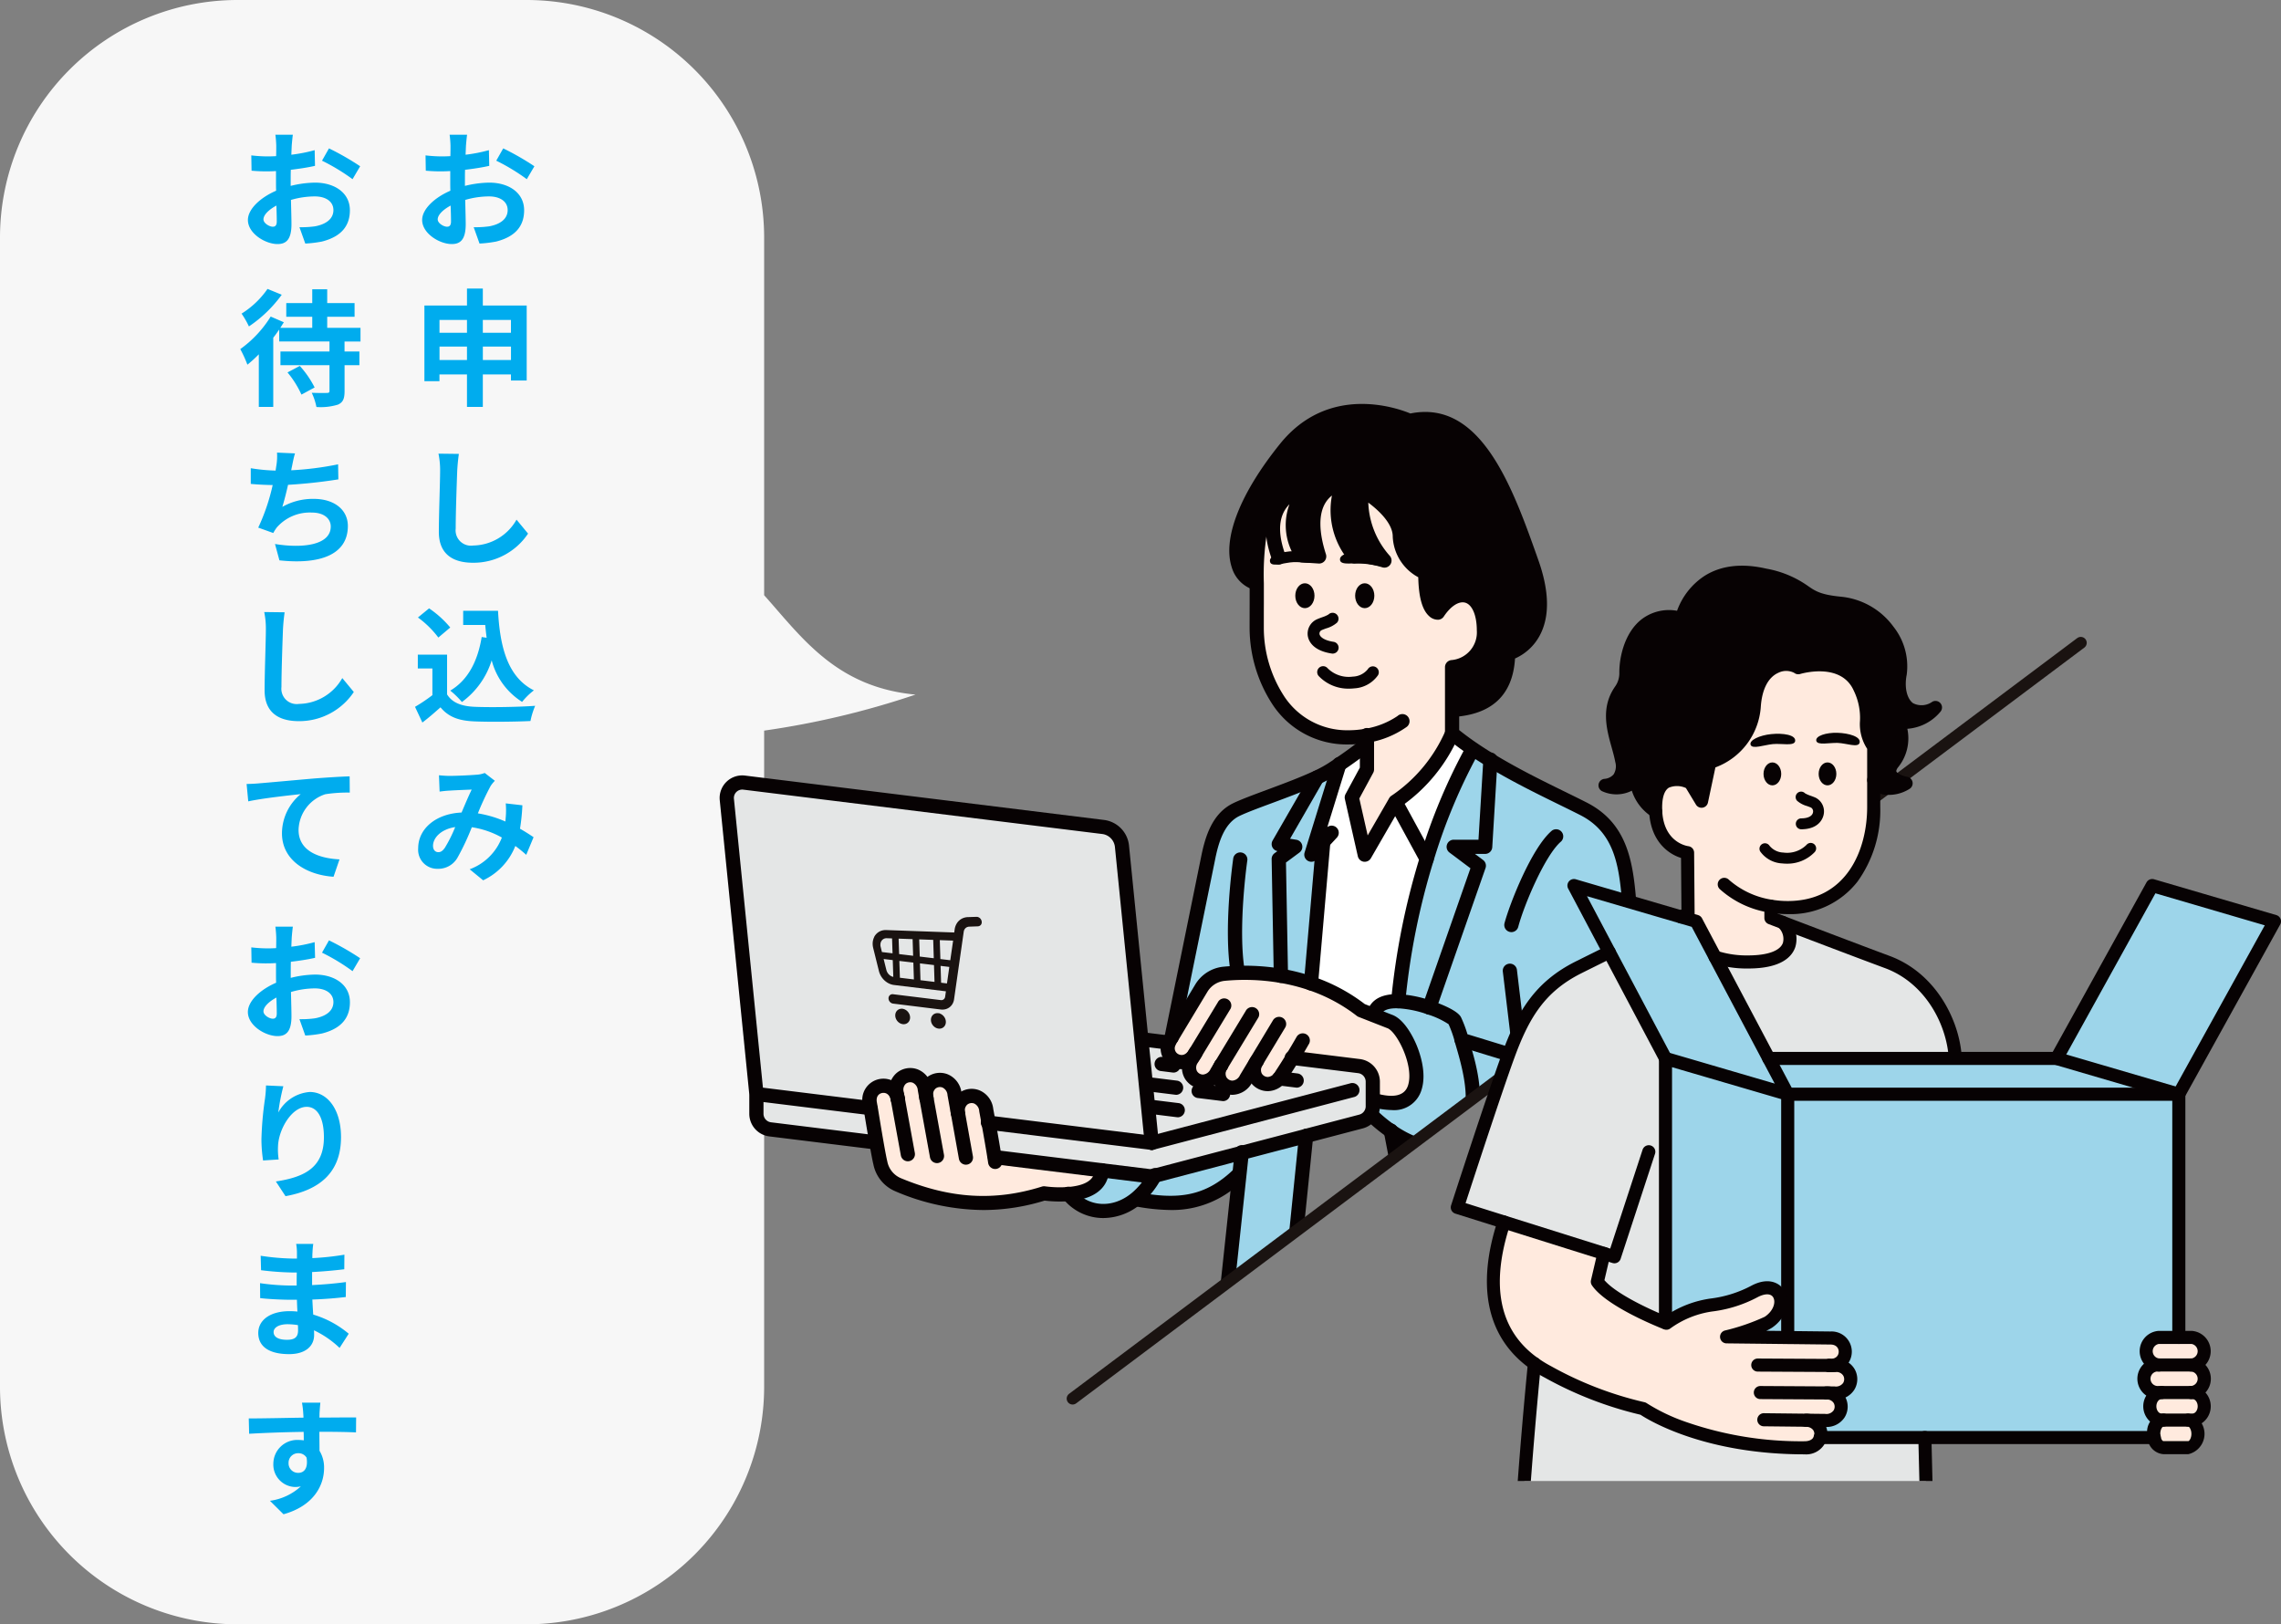
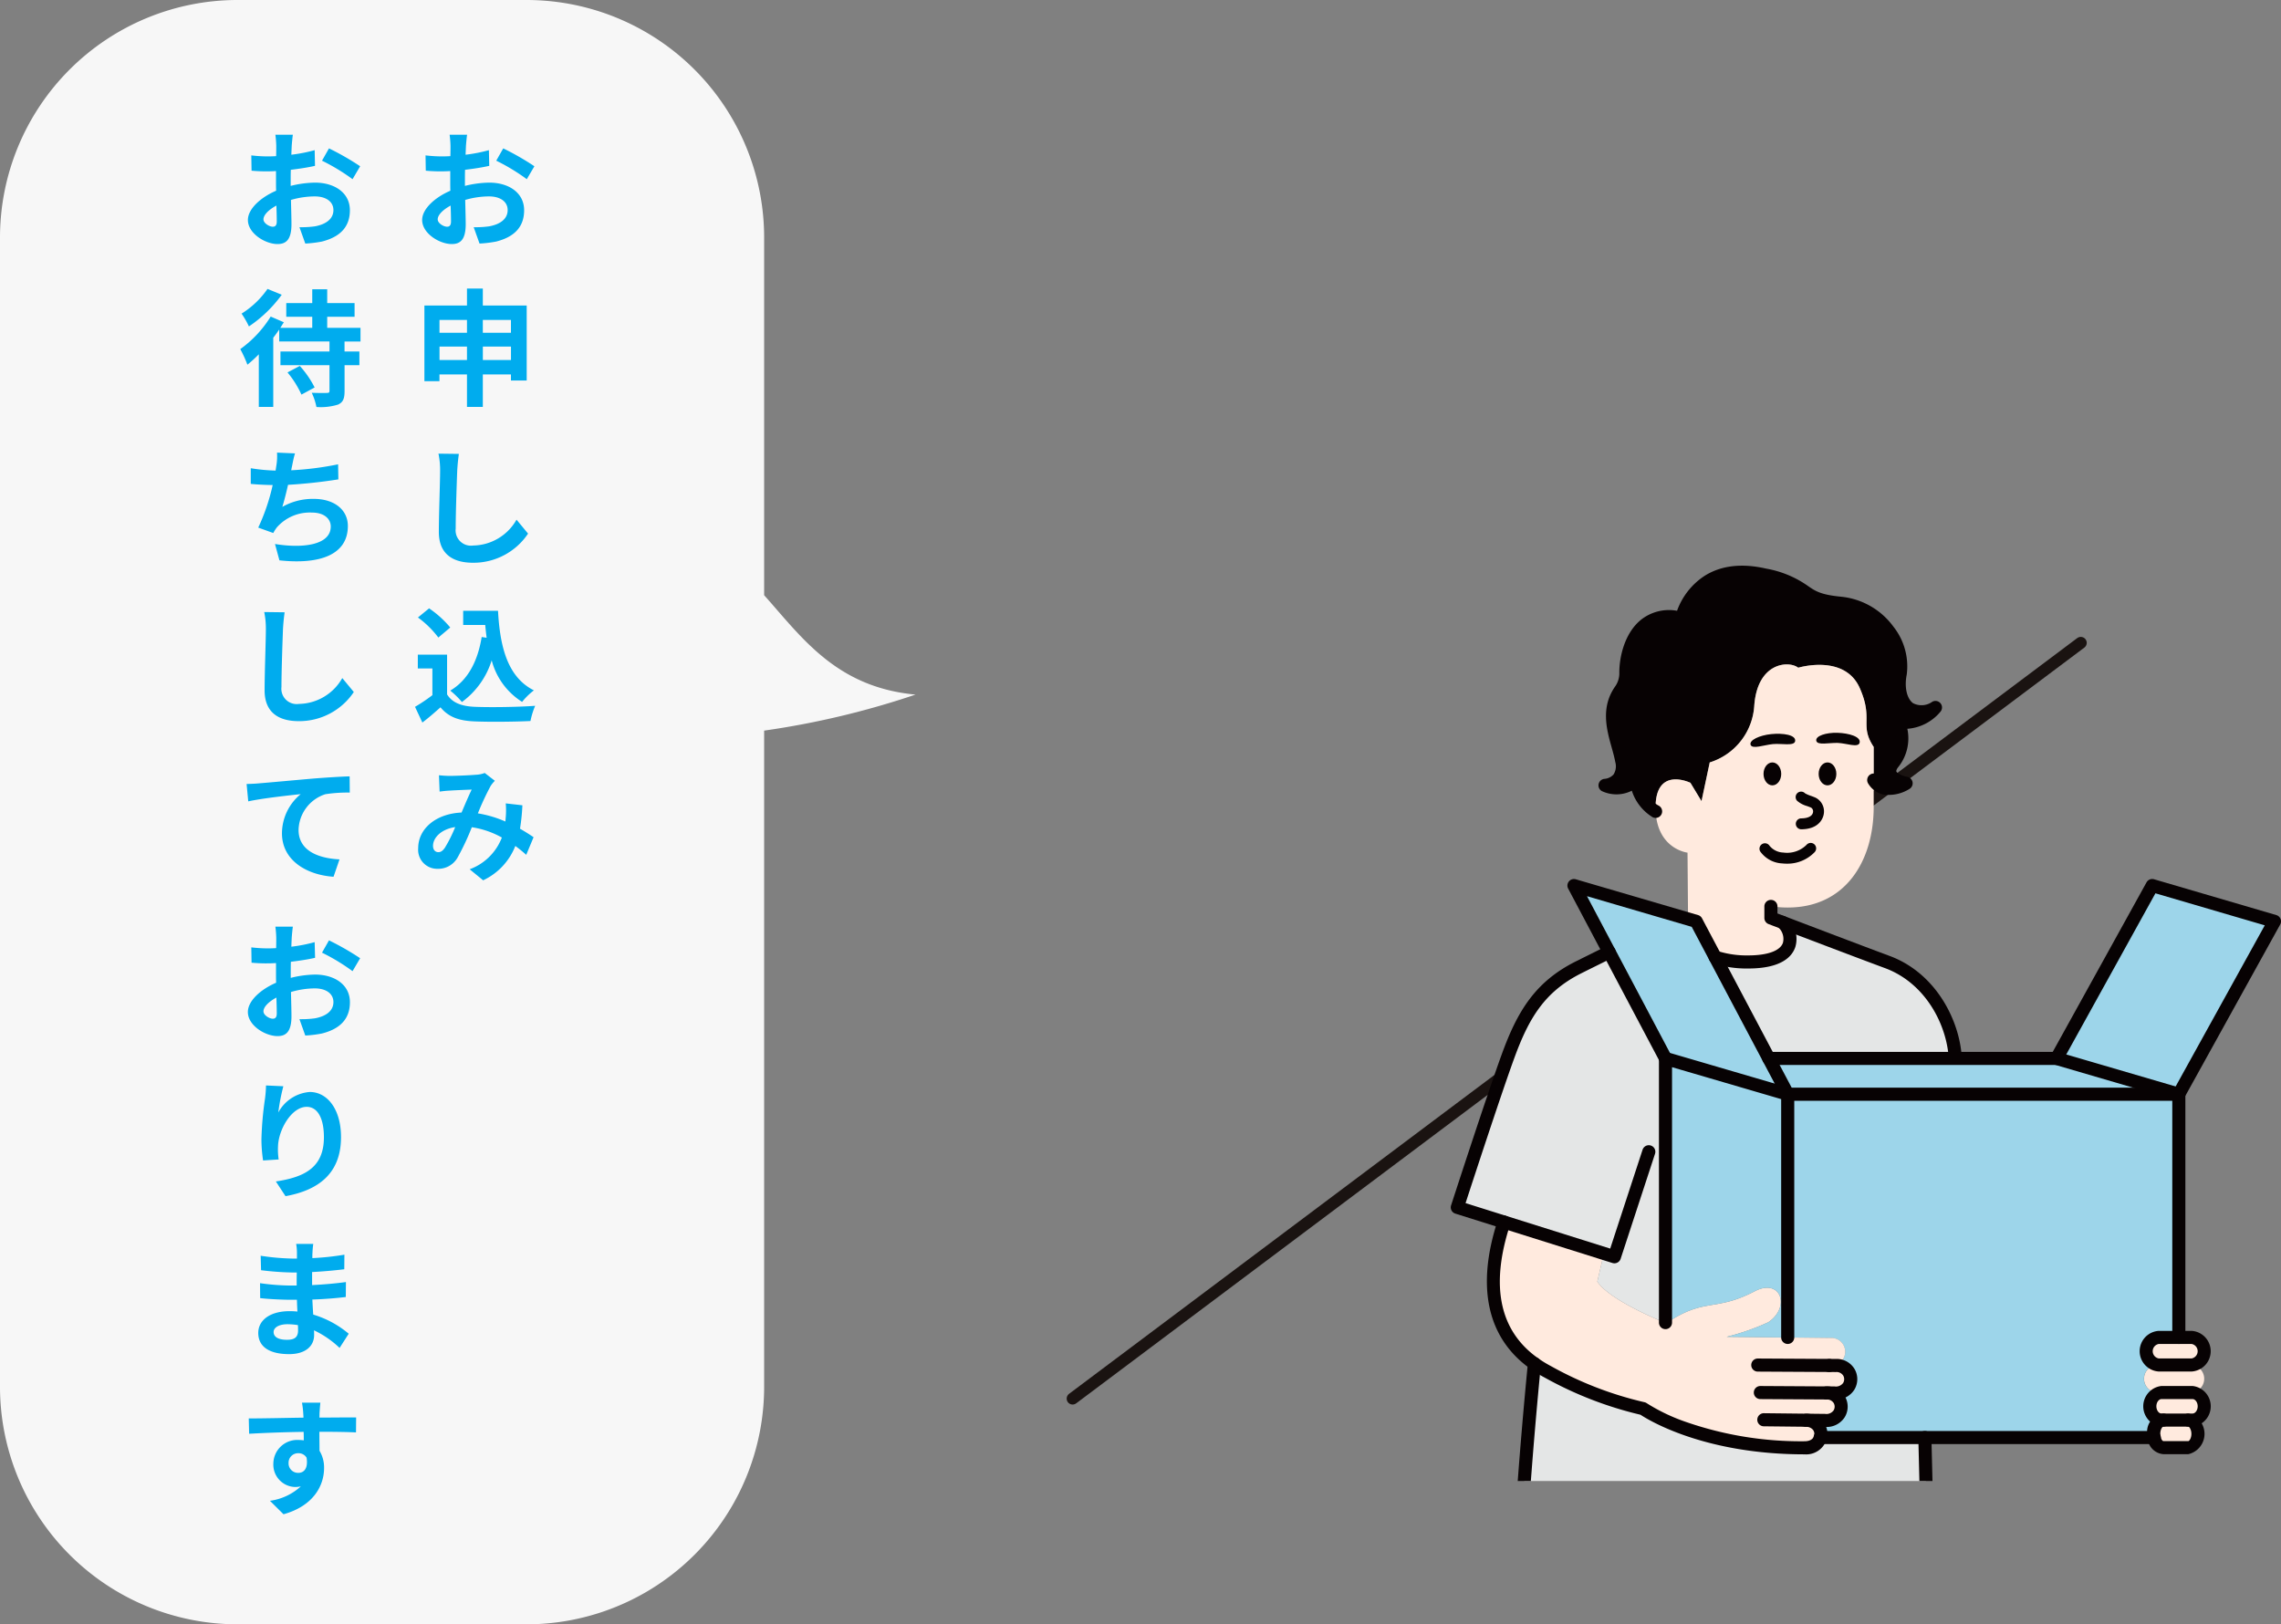
<svg xmlns="http://www.w3.org/2000/svg" width="288" height="205.095">
  <rect width="100%" height="100%" fill="#808080" stroke="none" />
  <defs>
    <clipPath id="a">
-       <path d="M-10348.515-11162.405l84.824-64.824v-70.383h-137.217v135.207h52.393" transform="translate(10510 11627)" fill="#fff" />
-     </clipPath>
+       </clipPath>
    <clipPath id="b">
      <path transform="translate(-16 83)" fill="#fff" d="M0 0h194v137H0z" />
    </clipPath>
  </defs>
  <path d="M30 205.095a30 30 0 01-30-30V30A30 30 0 0130 0h36.481a30 30 0 0130 30v45.156c4.716 5.265 9.066 11.62 19.112 12.548a106.383 106.383 0 01-19.112 4.548v82.843a30 30 0 01-30 30z" fill="#f7f7f7" />
  <path d="M58.977 17.008h-2.208a12.877 12.877 0 01.112 1.408c0 .272 0 .736-.016 1.3-.32.016-.64.032-.928.032a17.742 17.742 0 01-2.208-.128l.032 1.932a19.616 19.616 0 002.24.08c.256 0 .544-.016.848-.032v1.344c0 .368 0 .752.016 1.136-1.964.848-3.564 2.304-3.564 3.696 0 1.696 2.188 3.04 3.74 3.04 1.06 0 1.76-.528 1.76-2.516 0-.544-.032-1.792-.064-3.056a10.787 10.787 0 013.008-.444c1.392 0 2.352.64 2.352 1.728 0 1.168-1.024 1.808-2.32 2.048a12.32 12.32 0 01-1.968.112l.736 2.064a14.65 14.65 0 002.096-.252c2.544-.64 3.536-2.064 3.536-3.952 0-2.208-1.936-3.488-4.4-3.488a13.258 13.258 0 00-3.076.412v-.592c0-.464 0-.96.016-1.44 1.04-.128 2.144-.288 3.056-.5l-.044-1.98a19.6 19.6 0 01-2.944.576c.016-.4.032-.784.048-1.136.032-.416.096-1.1.144-1.392zm4.56 1.728l-.88 1.552a25.457 25.457 0 013.856 2.336l.96-1.632a33.435 33.435 0 00-3.936-2.256zM55.265 27.7c0-.56.656-1.216 1.632-1.744.032.864.048 1.6.048 2 0 .544-.224.672-.512.672-.416-.004-1.168-.436-1.168-.928zm5.7 17.76v-1.7h3.552v1.7zm-5.472 0v-1.7h3.468v1.7zm3.468-5.06v1.616h-3.472V40.4zm5.552 0v1.616h-3.552V40.4zm-3.552-1.824v-2.144h-2v2.144h-5.376v9.552h1.9v-.848h3.476v4.1h2v-4.1h3.552v.768h1.988v-9.472zm-3.024 18.736l-2.576-.032a10.2 10.2 0 01.208 2.16c0 1.376-.16 5.584-.16 7.728 0 2.736 1.7 3.888 4.32 3.888a8.282 8.282 0 006.944-3.68l-1.456-1.76a6.4 6.4 0 01-5.472 3.264 1.934 1.934 0 01-2.208-2.144c0-1.984.128-5.568.192-7.3a25.23 25.23 0 01.208-2.124zm2.88 23.12c-.5 3.056-1.728 5.44-3.968 6.768a10.5 10.5 0 011.472 1.44 10.274 10.274 0 003.76-5.264 8.835 8.835 0 003.84 5.248 8.526 8.526 0 011.488-1.456c-3.328-1.668-4.288-5.52-4.528-10.048h-4.4v1.792h2.784c.048.544.112 1.088.176 1.616zm-3.968-1.2a12.812 12.812 0 00-2.672-2.416l-1.408 1.152a12.108 12.108 0 012.576 2.532zm-.4 3.424h-3.696V84.4h1.84v3.376a21.013 21.013 0 01-2.192 1.472l.928 1.984c.88-.672 1.584-1.3 2.288-1.92 1.04 1.248 2.352 1.7 4.32 1.776 1.9.08 5.12.048 7.04-.048a9.965 9.965 0 01.592-1.92c-2.128.16-5.728.208-7.6.128-1.664-.064-2.864-.5-3.52-1.568zm-1.024 15.232l.08 2.064a14.64 14.64 0 011.3-.128c.736-.048 2.112-.1 2.752-.128-.368.752-.832 1.84-1.28 2.9-3.22.14-5.476 2.028-5.476 4.504a2.4 2.4 0 002.464 2.6 2.789 2.789 0 002.5-1.408 31.45 31.45 0 001.808-3.84 11.094 11.094 0 013.792 1.3 6.893 6.893 0 01-4.064 4.008l1.7 1.392a8 8 0 004.064-4.336 16.683 16.683 0 011.376 1.12l.928-2.224c-.464-.32-1.04-.688-1.712-1.072a25.984 25.984 0 00.3-2.96l-2.1-.24a10.538 10.538 0 010 1.744l-.048.544a14.4 14.4 0 00-3.472-1.028 34.09 34.09 0 011.6-3.44 3.857 3.857 0 01.544-.672l-1.28-.988a3.437 3.437 0 01-1.088.224c-.752.064-2.448.144-3.36.144-.352 0-.896-.032-1.328-.08zm-.752 8.912c0-1.008 1.008-2.1 2.8-2.368a17.919 17.919 0 01-1.3 2.608c-.288.4-.512.56-.832.56-.364 0-.668-.272-.668-.8zM36.977 17.008h-2.208a12.877 12.877 0 01.112 1.408c0 .272 0 .736-.016 1.3-.32.016-.64.032-.928.032a17.742 17.742 0 01-2.208-.128l.032 1.932a19.616 19.616 0 002.24.08c.256 0 .544-.016.848-.032v1.344c0 .368 0 .752.016 1.136-1.964.848-3.564 2.304-3.564 3.696 0 1.696 2.188 3.04 3.74 3.04 1.06 0 1.76-.528 1.76-2.516 0-.544-.032-1.792-.064-3.056a10.787 10.787 0 013.008-.444c1.392 0 2.352.64 2.352 1.728 0 1.168-1.024 1.808-2.32 2.048a12.32 12.32 0 01-1.968.112l.736 2.064a14.65 14.65 0 002.096-.252c2.544-.64 3.536-2.064 3.536-3.952 0-2.208-1.936-3.488-4.4-3.488a13.258 13.258 0 00-3.076.412v-.592c0-.464 0-.96.016-1.44 1.04-.128 2.144-.288 3.056-.5l-.044-1.98a19.6 19.6 0 01-2.944.576c.016-.4.032-.784.048-1.136.032-.416.096-1.1.144-1.392zm4.56 1.728l-.88 1.552a25.457 25.457 0 013.856 2.336l.96-1.632a33.435 33.435 0 00-3.936-2.256zM33.265 27.7c0-.56.656-1.216 1.632-1.744.032.864.048 1.6.048 2 0 .544-.224.672-.512.672-.416-.004-1.168-.436-1.168-.928zm.512 8.78a11.17 11.17 0 01-3.276 3.12 11.031 11.031 0 01.928 1.616 16.4 16.4 0 004.144-4zm2.524 10.544a12.32 12.32 0 011.76 2.8l1.664-.9a12.207 12.207 0 00-1.872-2.72zm9.216-3.9v-1.732h-4.204V40h3.456v-1.728h-3.456v-1.744h-1.888v1.744h-3.28V40h3.28v1.392h-4.032c.16-.24.3-.48.448-.7l-1.664-.72a14.307 14.307 0 01-3.84 4.108 15.1 15.1 0 01.9 1.968 15.282 15.282 0 001.44-1.312v6.64h1.824V42.64c.272-.336.512-.688.752-1.024v1.5h6.348v1.264h-6.192v1.728h6.192v3.232c0 .224-.08.272-.32.272-.256.016-1.136.016-1.92-.016a7.593 7.593 0 01.592 1.792 7.37 7.37 0 002.72-.3c.64-.288.832-.752.832-1.712v-3.264h1.872v-1.728h-1.876V43.12zm-8.268 14.124l-2.272-.1a7.256 7.256 0 01-.08 1.616c-.032.192-.064.416-.1.656a22.868 22.868 0 01-3.136-.3v1.98c.816.08 1.76.128 2.768.144a25.6 25.6 0 01-1.824 5.376l1.896.68a5.913 5.913 0 01.448-.7 5.536 5.536 0 014.428-1.88c1.568 0 2.384.8 2.384 1.76 0 2.352-3.536 2.784-7.04 2.208l.56 2.064c5.168.56 8.64-.736 8.64-4.336 0-2.048-1.712-3.424-4.3-3.424A7.8 7.8 0 0035.649 64c.24-.784.5-1.808.72-2.784a64.414 64.414 0 006.352-.688l-.032-1.9a39.176 39.176 0 01-5.92.752c.032-.176.064-.352.1-.5.108-.528.204-1.072.38-1.632zm-1.312 20.064l-2.576-.032a10.2 10.2 0 01.208 2.16c0 1.376-.16 5.584-.16 7.728 0 2.736 1.7 3.888 4.32 3.888a8.282 8.282 0 006.944-3.68l-1.456-1.76a6.4 6.4 0 01-5.472 3.264 1.934 1.934 0 01-2.208-2.144c0-1.984.128-5.568.192-7.3a25.23 25.23 0 01.208-2.124zm-4.8 21.68l.208 2.192c1.856-.4 5.12-.752 6.624-.912a6.443 6.443 0 00-2.368 4.944c0 3.456 3.168 5.264 6.512 5.488l.752-2.192c-2.7-.144-5.168-1.1-5.168-3.728a4.867 4.867 0 013.376-4.5 18.105 18.105 0 013.088-.208l-.016-2.048c-1.12.032-2.88.144-4.528.272-2.928.256-5.568.5-6.9.608-.316.036-.94.068-1.58.084zm5.84 18.016h-2.208a12.876 12.876 0 01.112 1.408c0 .272 0 .736-.016 1.3-.32.016-.64.032-.928.032a17.742 17.742 0 01-2.208-.128l.032 1.936a19.617 19.617 0 002.24.08c.256 0 .544-.016.848-.032v1.344c0 .368 0 .752.016 1.136-1.968.848-3.568 2.3-3.568 3.7 0 1.7 2.192 3.04 3.744 3.04 1.056 0 1.76-.528 1.76-2.512 0-.544-.032-1.792-.064-3.056a10.787 10.787 0 013.008-.456c1.392 0 2.352.64 2.352 1.728 0 1.168-1.024 1.808-2.32 2.048a12.32 12.32 0 01-1.968.112l.736 2.064a14.65 14.65 0 002.1-.256c2.544-.64 3.536-2.064 3.536-3.952 0-2.208-1.936-3.488-4.4-3.488a13.257 13.257 0 00-3.072.416v-.592c0-.464 0-.96.016-1.44 1.04-.128 2.144-.288 3.056-.5l-.052-1.98a19.6 19.6 0 01-2.944.576c.016-.4.032-.784.048-1.136.032-.416.096-1.1.144-1.392zm4.56 1.728l-.88 1.552a25.456 25.456 0 013.856 2.336l.96-1.632a33.436 33.436 0 00-3.936-2.256zm-8.272 8.964c0-.56.656-1.216 1.632-1.744.032.864.048 1.6.048 2 0 .544-.224.672-.512.672-.416-.004-1.168-.436-1.168-.928zm2.512 9.456l-2.192-.1a14.171 14.171 0 01-.128 1.68 42.1 42.1 0 00-.448 5.12 18.1 18.1 0 00.208 2.672l1.968-.128a8.366 8.366 0 01-.08-1.7c.08-2.112 1.728-4.944 3.616-4.944 1.344 0 2.176 1.376 2.176 3.84 0 3.872-2.512 5.04-6.064 5.584l1.216 1.856c4.24-.768 7.008-2.928 7.008-7.456 0-3.52-1.728-5.7-3.952-5.7a4.939 4.939 0 00-3.968 2.592 26.089 26.089 0 01.64-3.32zm-1.232 31.04c0-.544.624-.992 1.76-.992a8.887 8.887 0 011.312.112c.016.288.016.512.016.688 0 .928-.56 1.168-1.408 1.168-1.104-.004-1.68-.372-1.68-.98zm5.008-11.136h-2.16a6.432 6.432 0 01.1 1.1v.752h-.628a29.871 29.871 0 01-3.952-.352l.048 1.824a36.781 36.781 0 003.92.288h.592c-.016.544-.016 1.12-.016 1.648h-.768a28.272 28.272 0 01-3.856-.3l.016 1.888c1.056.128 2.88.208 3.808.208h.832c.016.48.032.992.064 1.488-.32-.032-.656-.048-.992-.048-2.464 0-3.952 1.136-3.952 2.752 0 1.7 1.344 2.672 3.9 2.672 2.112 0 3.152-1.056 3.152-2.416 0-.176 0-.368-.016-.592a12.264 12.264 0 013.232 2.224l1.152-1.792a12.527 12.527 0 00-4.48-2.416c-.048-.64-.08-1.3-.112-1.9a50.304 50.304 0 004.224-.32l.016-1.888c-1.3.176-2.656.3-4.272.384v-1.648a60.728 60.728 0 004.064-.352l.016-1.84a33.531 33.531 0 01-4.048.432c0-.256 0-.5.016-.656a10.806 10.806 0 01.1-1.144zm.9 20.048h-2.324a11.611 11.611 0 01.16 1.392c.016.128.016.288.032.5-2.176.032-5.088.1-6.912.1l.048 1.936c1.968-.112 4.464-.208 6.88-.24.016.352.016.72.016 1.072a4.153 4.153 0 00-.64-.048 3.018 3.018 0 00-3.2 2.992 2.823 2.823 0 002.752 2.944 3.421 3.421 0 00.72-.08 7.19 7.19 0 01-3.9 1.824l1.712 1.7c3.9-1.088 5.12-3.744 5.12-5.824a4.072 4.072 0 00-.576-2.192c0-.7-.016-1.584-.016-2.4 2.176 0 3.664.032 4.624.08l.016-1.888c-.832-.016-3.024.016-4.64.016.016-.192.016-.368.016-.5a31.61 31.61 0 01.108-1.392zm-4.016 7.664a1.2 1.2 0 011.232-1.28 1.18 1.18 0 011.04.56c.224 1.408-.368 1.92-1.04 1.92a1.2 1.2 0 01-1.236-1.204z" fill="#00acee" />
  <g transform="translate(-28 -286)" clip-path="url(#a)">
    <g transform="translate(-1201.383 232.504)">
      <path d="M1420.892 383.826v2.763h3.229a106.871 106.871 0 001.89-11.733c.1-1.552-.5-2.679-1.145-4.82-.493 5.316-1.946 6.772-7.035 12.424-2.778 3.086-5.929 3.334-9.308 3.334-4.261 0-3.3-2.592-3.247-2.73-.224.26-.437.508-.643.742-.843.969-1.5 1.692-1.788 1.988-2.135 2.189-4.673 6.115 1.094 6.363 8.145.353 10.339-.347 11.981-1.142a7.216 7.216 0 002.883-3.322z" fill="#fff" />
      <path d="M1387.694 382.06c-5.866 2.335-4.886 6.461.236 6.461h8.97a3.472 3.472 0 002.012-.643l5.72-4.078c.206-.233.418-.481.642-.741a.009.009 0 000-.006c1.662-1.935 3.794-4.524 5.391-6.752-4.572.846-8.387 5.5-12.349 5.908-5.717.595-6.76.218-7.717-1.552a25.055 25.055 0 01-2.905 1.403z" fill="#fff" />
      <path d="M1390.603 380.659c.957 1.77 2 2.147 7.717 1.552 3.962-.413 7.777-5.062 12.349-5.908a18.845 18.845 0 002.117-3.489c1.244-3.181.945-5.418.945-15.77v-.03a124.45 124.45 0 01-2.667-.078 128.644 128.644 0 01-6.384-.425c.135 3.824.747 11.006-1.289 13.521a51.97 51.97 0 01-12.788 10.627z" fill="#ffeade" />
      <path d="M1405.275 383.064c-.054.137-1.014 2.73 3.247 2.73 3.379 0 6.531-.248 9.308-3.334 5.089-5.651 6.542-7.107 7.035-12.424-.732-2.4-1.54-6.088-1.54-13.1l-.006-.1c-2.084.132-5.427.263-9.589.173v.03c0 10.352.3 12.588-.945 15.77a18.867 18.867 0 01-2.117 3.489c-1.6 2.228-3.729 4.817-5.391 6.751a.009.009 0 01-.002.015z" fill="#ffeade" />
      <path d="M1324.891 191.632v2.5a1.98 1.98 0 001.737 1.964l13.407 1.656c-.332-1.9-.673-4.025-.673-4.025l-.054-.314zm49.913 6.165l-19.77-2.443-.837-.1c.218 1.217.52 2.921.745 4.342l1.328.164 12.238 1.51 5.921.733a2.031 2.031 0 00.747-.051l10.995-2.888 8.124-2.132 6.94-1.821a1.994 1.994 0 001.48-1.917v-3.113a1.982 1.982 0 00-1.74-1.965l-8.411-1.04c-.772 1.256-1.384 2.177-1.384 2.177-1.379 2.416-4.512.541-3.152-1.7h-.006l-1.307 2.168c-1.369 2.4-4.476.565-3.173-1.665l-.544.9c-1.378 2.416-4.512.544-3.151-1.7l.371-.616a1.784 1.784 0 01-3.247-1.474l-3.477-.431z" fill="#e4e6e6" />
      <path d="M1323.339 152.313a1.953 1.953 0 00-2.183 2.132l3.735 37.187 14.418 1.779-.1-.559a1.8 1.8 0 113.519-.637l-.129-.709c-.469-2.586 3.125-3.22 3.552-.469l.2 1.076c-.472-2.586 3.125-3.22 3.552-.469l.448 2.491c-.469-2.586 3.125-3.22 3.552-.469 0 0 .12.646.29 1.585l.837.1 19.77 2.443-1.313-13.084-2.443-24.348a2.747 2.747 0 00-2.4-2.455z" fill="#e4e6e6" />
      <path d="M1375.174 201.947a9.839 9.839 0 01-2.416 2.954c5.361 1 9.179.649 13.132-3.229l.278-2.613z" fill="#9dd5ea" />
      <path d="M1364.296 204.271a5.848 5.848 0 008.459.631 9.838 9.838 0 002.416-2.954 2.031 2.031 0 01-.748.051l-5.92-.733c-.102 2.174-2.264 2.847-4.207 3.005zm38.416-11.084a1.958 1.958 0 01-.272 1 19.647 19.647 0 002.557 2.123c3.585 2.485 6.067 2.162 6.067 2.162 6.9-2.38 3.546-11.042 2.868-13.676a14.833 14.833 0 00-.879-2.446 7.964 7.964 0 00-3.2-1.638 14.2 14.2 0 00-3.926-.8c-1.519-.042-2.754.365-3.05 1.615l-.06.15 1.982.777c2.787.9 6.934 12.561-2.084 9.912zm-20.368 41.648a1.037 1.037 0 00.762 1.112l1.313.35 1.2.32a3.983 3.983 0 004.987-3.421l1.848-18.182 1.836-18.087-8.124 2.132-.278 2.613z" fill="#9dd5ea" />
      <path d="M1409.518 161.959a89.758 89.758 0 00-3.594 17.955 14.191 14.191 0 013.926.8l6.252-17.907-3.182-2.386h3.977l.661-10.935c-.754-.46-1.5-.936-2.219-1.429a71.582 71.582 0 00-5.821 13.902zm-13.808-10.322l-4.865 8.447 2.081.332-2.081 1.543.269 14.75a24.411 24.411 0 013.794.957l1.552-17.878-1.5 1.624 3.525-11.389c-.3.2-.61.407-.939.622a15.956 15.956 0 01-1.836.992z" fill="#9dd5ea" />
      <path d="M1381.899 161.959l-4.6 22.56.305-.511 3.456-5.744a3.775 3.775 0 012.885-1.815 27.627 27.627 0 017.164.26l-.269-14.75 2.081-1.543-2.081-.332 4.865-8.447c-3.232 1.528-8.139 3.077-10.211 4.072-2.205 1.062-3.066 3.55-3.595 6.25zm47.793 74.502l3.472-.541a1.329 1.329 0 001.112-1.5l-4.455-30.785a10.827 10.827 0 01-2.515-.257 132.658 132.658 0 01-16.242-4.9s-2.482.323-6.067-2.162l6.572 34.269a8.928 8.928 0 0010.142 7.128z" fill="#9dd5ea" />
      <path d="M1413.932 184.793c.679 2.634 4.027 11.3-2.868 13.676a132.659 132.659 0 0016.242 4.9 10.83 10.83 0 002.515.257c5.558-.12 7.511-5.454 7.161-11.859-.433-7.96-1.525-19.854-1.922-24.626s-1.118-9.17-5.765-11.533c-3.274-1.662-7.667-3.651-11.736-6.13l-.661 10.935h-3.977l3.181 2.386-6.252 17.907a7.965 7.965 0 013.2 1.639 14.84 14.84 0 01.882 2.448z" fill="#9dd5ea" />
      <path d="M1342.729 192.215a1.8 1.8 0 10-3.519.637l.1.559.054.314s.341 2.129.673 4.025c.192 1.1.38 2.111.5 2.6a3.781 3.781 0 002.213 2.73 25.819 25.819 0 0018.449 1.1 15.115 15.115 0 003.1.093c1.944-.158 4.105-.831 4.21-3l-12.238-1.51-1.327-.164c-.224-1.42-.526-3.125-.745-4.342-.17-.939-.29-1.585-.29-1.585-.428-2.751-4.021-2.117-3.552.469l-.448-2.491c-.427-2.751-4.024-2.117-3.552.469l-.2-1.076c-.427-2.751-4.021-2.117-3.552.469zm49.832-5.146l8.411 1.04a1.982 1.982 0 011.74 1.965v2.293c9.018 2.649 4.871-9.015 2.084-9.912l-1.982-.777-1.564-.613a21.576 21.576 0 00-6.342-3.4 24.422 24.422 0 00-3.794-.957 27.632 27.632 0 00-7.164-.26 3.775 3.775 0 00-2.885 1.815l-3.457 5.744-.3.511-.149.251a2.069 2.069 0 00-.186.374 1.784 1.784 0 003.247 1.474l-.371.616c-1.36 2.249 1.773 4.12 3.151 1.7l.544-.9c-1.3 2.231 1.8 4.066 3.172 1.665l1.307-2.168h.006c-1.36 2.246 1.773 4.12 3.152 1.7-.005.016.608-.905 1.38-2.161z" fill="#ffeade" />
      <path d="M1391.697 110.102c-7.909 9.816-7.218 16.051-3.636 17.04a35.017 35.017 0 01.4-6.5c.613-2.912 2.32-5.567 5.678-5.567-3.128 5.1-.344 8.519-.344 8.519l2.144.141c-2.751-8.546 2.993-9.254 2.993-9.254a9.142 9.142 0 001.474 9.251 11.575 11.575 0 013.78.52 11.089 11.089 0 01-2.835-8.91s4.772 2.685 4.772 5.866 3.217 4.608 3.217 4.608c0 5.149 1.582 5.011 1.582 5.011 2.41-3.633 5.816-2.667 5.816 2.237a4.449 4.449 0 01-4.019 4.65v5.418c2.685-.15 6.979-.924 7.078-7.122 0 0 6.461-1.627 2.981-11.47s-7.257-19.788-15.411-17.9c.001 0-9.239-4.512-15.67 3.462z" fill="#070203" />
      <path d="M1401.974 146.387v4.258l-1.914 3.54 1.636 7.227 3.866-6.7a19.858 19.858 0 007.158-8.617v-8.384a4.449 4.449 0 004.019-4.65c0-4.9-3.406-5.869-5.816-2.237 0 0-1.582.138-1.582-5.011 0 0-3.217-1.426-3.217-4.608s-4.772-5.866-4.772-5.866a11.09 11.09 0 002.834 8.91 11.573 11.573 0 00-3.779-.52 9.142 9.142 0 01-1.474-9.251s-5.744.709-2.993 9.254l-2.144-.141s-2.784-3.415.344-8.519c-3.358 0-5.065 2.655-5.678 5.567a34.975 34.975 0 00-.4 6.5v.96c0 1.193-.009 2.557-.009 4.67 0 5.606 3.187 13.826 11.568 13.826a12.9 12.9 0 002.353-.208z" fill="#ffeade" />
      <path d="M1396.461 159.788l-1.552 17.878a21.568 21.568 0 016.342 3.4l1.564.613.06-.15c.3-1.25 1.531-1.656 3.05-1.615a89.775 89.775 0 013.594-17.955h-.006l-3.95-7.245-3.866 6.7-1.635-7.227 1.914-3.54v-3.184s-1.28 1.061-3.493 2.559l-3.525 11.389z" fill="#fff" />
      <path d="M1405.562 154.713l3.95 7.245h.006a71.59 71.59 0 015.822-13.907 36.523 36.523 0 01-2.619-1.955 19.857 19.857 0 01-7.159 8.617z" fill="#fff" />
      <path d="M1412.719 144.028h.051c4.962-.276 7.617-2.76 7.9-7.386a6.554 6.554 0 003.12-2.9c1.276-2.38 1.22-5.575-.166-9.5-3.208-9.079-7.2-20.352-16.164-18.537-1.71-.71-10.332-3.766-16.462 3.838-5.044 6.261-7.266 11.935-6.1 15.567a4.214 4.214 0 002.92 2.9.9.9 0 00.477-1.729 2.414 2.414 0 01-1.69-1.721c-.362-1.125-1.015-5.451 5.786-13.892 5.911-7.332 14.493-3.261 14.579-3.219a.9.9 0 00.6.068c7.058-1.635 10.541 6.508 14.362 17.323 1.2 3.405 1.3 6.1.295 8.018a4.617 4.617 0 01-2.655 2.285.906.906 0 00-.672.854c-.083 5.229-3.373 6.082-6.23 6.241a.9.9 0 00.049 1.793zm8.618 43.932a.9.9 0 00.89-1l-1.324-11.069a.9.9 0 00-1.781.213l1.161 9.7-5.62-1.722a15.332 15.332 0 00-.8-2.117c-.427-.907-2.748-1.773-3.726-2.1a15.013 15.013 0 00-4.187-.842c-2.939-.081-3.737 1.409-3.949 2.3a.9.9 0 101.745.414c.058-.242.229-.981 2.152-.925a13.2 13.2 0 013.663.748 10.448 10.448 0 012.718 1.255 14.222 14.222 0 01.781 2.2.9.9 0 00.607.64l7.406 2.269a.9.9 0 00.264.036zm-9.1-5.231v.005z" fill="#070203" />
      <path d="M1411.064 199.368a.9.9 0 00.293-.049c7.028-2.426 4.7-10.425 3.7-13.84-.1-.351-.192-.658-.257-.908a.9.9 0 10-1.737.448c.068.265.163.59.272.963 1.48 5.076 2.194 10-2.563 11.642a.9.9 0 00.292 1.745zm9.147-28.176a.9.9 0 00.867-.669c.723-2.743 3.394-9.075 5.413-10.78a.9.9 0 00-1.158-1.371c-2.59 2.186-5.371 9.342-5.991 11.693a.9.9 0 00.868 1.126zm-14.286 9.619a.9.9 0 00.892-.813 89.331 89.331 0 013.558-17.774 70.9 70.9 0 015.746-13.731.9.9 0 00-1.563-.882 72.748 72.748 0 00-5.9 14.083 91.126 91.126 0 00-3.63 18.135.9.9 0 00.809.977c.032.003.06.005.088.005z" fill="#070203" />
      <path d="M1409.849 181.607a.9.9 0 00.847-.6l6.252-17.907a.9.9 0 00-.309-1.013l-1.029-.771h1.286a.9.9 0 00.9-.843l.661-10.935a.9.9 0 10-1.79-.108l-.61 10.092h-3.133a.9.9 0 00-.538 1.615l2.657 1.992-6.036 17.288a.9.9 0 00.847 1.193zm-4.853 15.596a.9.9 0 00.509-1.636 18.89 18.89 0 01-2.439-2.027.9.9 0 00-1.251 1.285 20.68 20.68 0 002.674 2.219.893.893 0 00.507.159z" fill="#070203" />
      <path d="M1429.612 204.528h.229a7.182 7.182 0 005.327-2.28c2.563-2.766 2.889-7.25 2.709-10.524-.349-6.411-1.114-15.254-1.621-21.1-.121-1.4-.226-2.611-.3-3.547-.417-5-1.208-9.693-6.252-12.258-.841-.427-1.75-.873-2.713-1.345-2.8-1.372-5.968-2.926-8.963-4.751a52.667 52.667 0 01-2.179-1.4 36.329 36.329 0 01-2.229-1.643v-7.218a5.971 5.971 0 001.585-.681 5.19 5.19 0 002.434-4.708c0-2.745-1.017-4.69-2.721-5.2-1.39-.418-2.9.205-4.148 1.683a9.147 9.147 0 01-.528-3.727.9.9 0 00-.534-.82c-.106-.048-2.684-1.244-2.684-3.787 0-3.664-5.016-6.528-5.23-6.648a.9.9 0 00-1.318.6 11.53 11.53 0 001.622 7.73 9.01 9.01 0 00-1.287-.079 8.216 8.216 0 01-1.038-8.007.9.9 0 00-.947-1.212 5.318 5.318 0 00-3.568 2.355c-1.068 1.672-1.244 3.959-.529 6.811l-.435-.028c-.51-.859-1.651-3.489.613-7.184a.9.9 0 00-.937-1.349 6.307 6.307 0 00-3.974 2.9c-1.035 1.828-1.044 4.185-.025 7.005a.9.9 0 101.687-.609c-.828-2.3-.866-4.145-.111-5.495a3.817 3.817 0 01.643-.845 7.623 7.623 0 00.913 7.014.9.9 0 00.637.328l2.144.141a.9.9 0 00.913-1.17c-.917-2.85-.932-5.106-.043-6.524a3.425 3.425 0 01.8-.888 9.955 9.955 0 002.2 8.3.9.9 0 00.752.28 10.46 10.46 0 013.415.485.9.9 0 00.947-1.442 10.671 10.671 0 01-2.725-6.732c1.374 1.02 3.087 2.664 3.087 4.274a6.115 6.115 0 003.223 5.148c.054 2.505.5 4.108 1.352 4.891a1.609 1.609 0 001.2.473.9.9 0 00.67-.4c.875-1.32 1.918-1.989 2.726-1.746.878.265 1.445 1.633 1.445 3.487a3.511 3.511 0 01-3.2 3.756.9.9 0 00-.819.893v8.361a.9.9 0 00.327.693 36.372 36.372 0 002.684 2 51.32 51.32 0 002.256 1.453c3.067 1.868 6.276 3.442 9.107 4.831.957.469 1.86.912 2.69 1.333 4.225 2.148 4.89 6.165 5.277 10.808.078.937.183 2.15.3 3.552.505 5.84 1.269 14.665 1.617 21.048.226 4.139-.568 7.409-2.234 9.207a5.453 5.453 0 01-4.051 1.706 10.064 10.064 0 01-2.308-.237 132.56 132.56 0 01-16.112-4.863.9.9 0 00-.433-.05c-.012 0-2.234.213-5.441-2.01a.9.9 0 10-1.022 1.474 11.1 11.1 0 006.442 2.331 133.222 133.222 0 0016.192 4.871 12 12 0 002.494.285z" fill="#070203" />
      <path d="M1399.624 147.496a13.869 13.869 0 002.513-.227 11.768 11.768 0 004.8-1.951.9.9 0 10-1.1-1.415 10.2 10.2 0 01-4.024 1.6 12.087 12.087 0 01-2.188.2 9.5 9.5 0 01-8.182-4.413 15.879 15.879 0 01-2.49-8.517c0-1.206 0-2.167.005-2.992v-2.638a33.72 33.72 0 01.381-6.315c.382-1.813 1.513-4.856 4.8-4.856a.9.9 0 000-1.794c-3.327 0-5.716 2.289-6.556 6.28a35.131 35.131 0 00-.42 6.691v2.627c0 .826-.005 1.79-.005 3a17.741 17.741 0 002.793 9.514 11.2 11.2 0 009.673 5.206z" fill="#070203" />
      <path d="M1401.696 162.309a.9.9 0 00.777-.449l3.754-6.5a21.025 21.025 0 007.312-8.892.9.9 0 00-1.636-.736 19.045 19.045 0 01-6.791 8.21.9.9 0 00-.326.327l-2.72 4.713-1.055-4.663 1.754-3.244a.9.9 0 00.108-.427v-4.258a.9.9 0 10-1.794 0v4.031l-1.806 3.34a.9.9 0 00-.086.624l1.635 7.227a.9.9 0 00.74.689.938.938 0 00.134.008z" fill="#070203" />
      <path d="M1409.512 162.856a.9.9 0 00.787-1.327l-3.95-7.245a.9.9 0 00-1.575.859l3.95 7.245a.9.9 0 00.788.468zm-11.03-11.94a.893.893 0 00.5-.154c2.223-1.505 3.509-2.567 3.562-2.612a.9.9 0 00-1.145-1.381c-.013.01-1.279 1.055-3.423 2.507a.9.9 0 00.5 1.64z" fill="#070203" />
      <path d="M1377.304 185.416a.9.9 0 00.878-.718l4.6-22.56c.442-2.256 1.157-4.681 3.109-5.62.9-.434 2.443-1.006 4.074-1.611 2.03-.754 4.332-1.608 6.132-2.459a16.743 16.743 0 001.939-1.052c.333-.217.649-.428.947-.627a.9.9 0 00-1-1.492c-.294.2-.605.4-.932.617a14.917 14.917 0 01-1.726.933c-1.73.817-3.992 1.657-5.989 2.4-1.743.647-3.249 1.206-4.227 1.676-2.667 1.282-3.565 4.2-4.092 6.885l-4.594 22.554a.9.9 0 00.7 1.058.907.907 0 00.181.016z" fill="#070203" />
      <path d="M1394.957 162.309a.9.9 0 00.658-.288l2.583-2.786a.9.9 0 00-1.224-1.306l2.365-7.641a.9.9 0 10-1.726-.492l-3.513 11.35a.9.9 0 00.857 1.163z" fill="#070203" />
      <path d="M1394.909 178.563a.9.9 0 00.893-.82l1.552-17.877a.9.9 0 10-1.787-.155l-1.552 17.878a.9.9 0 00.816.971l.078.003zm-3.795-.958h.017a.9.9 0 00.88-.913l-.261-14.288 1.71-1.267a.9.9 0 00-.393-1.607l-.8-.127 4.214-7.319a.9.9 0 00-1.555-.9l-4.865 8.447a.9.9 0 00.611 1.329l-.368.273a.9.9 0 00-.363.737l.269 14.75a.9.9 0 00.904.885zm-5.437-.382a.93.93 0 00.154-.013.9.9 0 00.731-1.037c-.934-5.4.3-14 .315-14.085a.9.9 0 00-1.776-.259c-.053.364-1.289 8.971-.307 14.65a.9.9 0 00.883.744zm-10.873 21.471a.9.9 0 00.228-.03l25.257-6.635a.9.9 0 10-.456-1.735l-25.257 6.635a.9.9 0 00.227 1.765zm-35.495-4.385a.9.9 0 00.109-1.787L1325 190.743a.9.9 0 00-.219 1.781l14.418 1.779a.917.917 0 00.11.006z" fill="#070203" />
      <path d="M1374.805 198.694a.9.9 0 00.109-1.787l-20.606-2.547a.9.9 0 10-.223 1.78l.837.1 19.771 2.443a.936.936 0 00.112.011zm3.316-4.123a.9.9 0 00.109-1.787l-3.176-.392a.9.9 0 10-.22 1.781l3.175.392a.933.933 0 00.112.006zm15.015-3.743a.9.9 0 00.109-1.787l-2.177-.269a.9.9 0 10-.22 1.781l2.177.269a.945.945 0 00.111.006zm-15.222.906a.9.9 0 00.108-1.787l-3.172-.392a.9.9 0 10-.219 1.781l3.172.392a.936.936 0 00.111.006zm-.338-2.805a.9.9 0 00.11-1.787l-1.585-.2a.9.9 0 00-.222 1.781l1.585.2a.957.957 0 00.112.006zm6.262 3.6a.9.9 0 00.109-1.788l-3.175-.392a.9.9 0 00-.22 1.781l3.176.392a.933.933 0 00.11.007zm-6.869-6.489a.9.9 0 00.109-1.787l-3.477-.431a.9.9 0 00-.22 1.78l3.478.431a.871.871 0 00.11.007z" fill="#070203" />
      <path d="M1374.665 202.91a2.927 2.927 0 00.732-.094l19.123-5.021a.9.9 0 10-.455-1.735l-19.119 5.02a1.139 1.139 0 01-.414.027l-19.481-2.402a.9.9 0 00-.221 1.781l19.486 2.407a2.966 2.966 0 00.349.017z" fill="#070203" />
      <path d="M1394.292 197.822a.911.911 0 00.228-.03l6.94-1.821a2.891 2.891 0 002.15-2.784v-3.113a2.882 2.882 0 00-2.528-2.855l-8.411-1.041a.9.9 0 10-.22 1.78l8.411 1.041a1.086 1.086 0 01.954 1.074v3.113a1.059 1.059 0 01-.149.542 1.082 1.082 0 01-.662.507l-6.94 1.821a.9.9 0 00.227 1.765zm-19.492.872a.85.85 0 00.091 0 .9.9 0 00.8-.982l-3.756-37.432a3.625 3.625 0 00-3.185-3.256l-45.306-5.6a2.851 2.851 0 00-3.185 3.112l3.73 37.142v2.452a2.881 2.881 0 002.524 2.855l13.407 1.656a.9.9 0 00.22-1.781l-13.407-1.656a1.084 1.084 0 01-.95-1.074v-2.59l-3.734-37.187a1.056 1.056 0 011.181-1.152l45.307 5.6a1.841 1.841 0 011.618 1.654l3.755 37.432a.9.9 0 00.89.807zm2.403 7.586a12.479 12.479 0 009.315-3.964.9.9 0 00-1.256-1.281c-3.784 3.713-7.39 3.907-12.34 2.988a.9.9 0 00-.328 1.764 25.377 25.377 0 004.609.493z" fill="#070203" />
      <path d="M1368.696 207.294a7.391 7.391 0 004.575-1.656l.048-.036a10.744 10.744 0 002.639-3.22.9.9 0 10-1.57-.868 9 9 0 01-2.153 2.657l-.042.032c-2.393 1.915-5.421 1.707-7.2-.495a.9.9 0 10-1.4 1.128 6.488 6.488 0 005.103 2.458z" fill="#070203" />
      <path d="M1411.063 356.939c.921.036 1.812.063 2.667.078 4.162.09 7.5-.042 9.589-.174 1.537-.093 2.392-.182 2.392-.182l3.98-120.2-7.98 1.244a8.928 8.928 0 01-10.142-7.128l-2.984-15.563a91.783 91.783 0 01-16.128 0l-1.848 18.182a3.983 3.983 0 01-4.988 3.421l-1.2-.32a143.147 143.147 0 001.39 17.486c.781 5.723 15.542 102.379 15.542 102.379 1.13.138 2.243.254 3.328.353 2.244.206 4.388.341 6.382.424z" fill="#cfcfcf" />
      <path d="M1420.305 238.713a10.025 10.025 0 001.545-.121l11.451-1.785a2.231 2.231 0 001.862-2.519l-4.455-30.785a.9.9 0 00-1.776.257l4.455 30.786a.433.433 0 01-.361.489l-11.454 1.786a8 8 0 01-9.123-6.412l-6.569-34.252a.9.9 0 10-1.765.322l6.572 34.269a9.789 9.789 0 009.618 7.965zm-33.654-1.064a4.881 4.881 0 004.85-4.356l3.684-36.276a.825.825 0 000-.091.9.9 0 00-1.792-.069l-3.681 36.247a3.086 3.086 0 01-3.864 2.645l-2.515-.669a.14.14 0 01-.1-.152l3.824-35.775a.9.9 0 10-1.784-.19l-.278 2.613-3.546 33.162a1.926 1.926 0 001.423 2.075l2.515.67a4.888 4.888 0 001.264.166z" fill="#070203" />
      <path d="M1400.348 216.267c2.817 0 5.69-.12 8.317-.359a.9.9 0 00-.163-1.786 90.714 90.714 0 01-15.958 0 .9.9 0 10-.178 1.785c2.401.24 5.163.36 7.982.36zm16.121 141.678c2.948 0 5.312-.1 6.907-.205 1.536-.092 2.393-.182 2.429-.185a.9.9 0 00.8-.862l3.98-120.2v-.039a.9.9 0 10-1.794 0v.009l-3.953 119.377c-.39.031-.922.071-1.576.11-2.033.128-5.331.261-9.516.172-.818-.014-1.684-.04-2.651-.077a128.2 128.2 0 01-6.337-.421c-.885-.08-1.766-.171-2.626-.27-1.318-8.633-14.7-96.291-15.437-101.69a143.882 143.882 0 01-1.382-17.364.9.9 0 00-.9-.9.9.9 0 00-.9.9 145.644 145.644 0 001.4 17.607c.772 5.664 15.4 101.426 15.544 102.393a.9.9 0 00.778.755c1.091.133 2.219.252 3.355.356a123.874 123.874 0 009.116.506c.975.018 1.895.028 2.763.028z" fill="#070203" />
      <path d="M1411.063 357.837h.081a.9.9 0 00.814-.973l-10.011-112.339a.9.9 0 10-1.787.159l10.01 112.339a.9.9 0 00.893.814zm9.828 29.649h3.229a.9.9 0 00.877-.708 106.11 106.11 0 001.908-11.868 9.183 9.183 0 00-.715-3.694c-.143-.425-.3-.906-.467-1.44-.7-2.294-1.5-5.825-1.5-12.836a.9.9 0 00-1.794 0c0 7.249.843 10.946 1.578 13.358.17.559.336 1.054.484 1.491a7.651 7.651 0 01.624 3.012 97.65 97.65 0 01-1.723 10.891h-1.6v-1.866a.9.9 0 10-1.794 0v2.763a.9.9 0 00.893.897zm-15.614-3.532a.9.9 0 00.681-.312c1.253-1.458 3.625-4.281 5.44-6.813a19 19 0 002.223-3.685c1.078-2.757 1.064-4.873 1.026-11.154-.009-1.411-.019-3.04-.019-4.943a.9.9 0 10-1.794 0c0 1.908.01 3.541.019 4.954.038 6.186.05 8.053-.9 10.488a17.05 17.05 0 01-2.01 3.293c-1.775 2.477-4.109 5.254-5.343 6.69a.9.9 0 00.68 1.481z" fill="#070203" />
      <path d="M1407.839 393.148c5.227 0 7.022-.623 8.472-1.325a8.052 8.052 0 003.28-3.7l3.284-6.077a.9.9 0 00-1.578-.852l-3.283 6.075a6.483 6.483 0 01-2.485 2.941c-1.49.721-3.608 1.4-11.551 1.053-1.463-.063-2.418-.393-2.621-.906-.291-.733.585-2.351 2.13-3.935a60.34 60.34 0 001.823-2.025c.164-.186.337-.387.518-.6l.128-.149a.9.9 0 10-1.359-1.171l-.128.149c-.175.2-.343.4-.507.583-.934 1.072-1.529 1.722-1.757 1.955-1.285 1.317-3.318 3.826-2.516 5.849.5 1.253 1.914 1.938 4.212 2.037a93.45 93.45 0 003.938.098z" fill="#070203" />
      <path d="M1408.522 386.691c3.534 0 6.957-.278 9.975-3.63l.473-.525c4.7-5.215 6.284-6.972 6.789-12.416a.9.9 0 00-1.787-.166c-.45 4.851-1.7 6.234-6.335 11.381l-.474.526c-2.528 2.809-5.41 3.037-8.642 3.037-1.209 0-2.066-.239-2.354-.656a1.022 1.022 0 01-.061-.843.9.9 0 00-1.647-.711l-.021.049a2.79 2.79 0 00.243 2.512c.655.956 1.946 1.442 3.841 1.442z" fill="#070203" />
      <path d="M1387.93 389.423h8.97a4.348 4.348 0 002.531-.808l5.721-4.079a.9.9 0 10-1.042-1.46l-5.72 4.078a2.564 2.564 0 01-1.491.476h-8.97c-2.108 0-3.194-.747-3.336-1.487-.167-.869.83-2.208 3.432-3.244a25.959 25.959 0 003.015-1.453 52.912 52.912 0 0013.048-10.845c2.01-2.483 1.745-8.356 1.551-12.645-.024-.529-.047-1.024-.062-1.473a.908.908 0 00-.928-.865.9.9 0 00-.865.928c.016.454.039.955.063 1.491.161 3.546.429 9.481-1.152 11.434a50.813 50.813 0 01-12.529 10.408 24.31 24.31 0 01-2.8 1.352c-2.486.99-4.982 2.888-4.53 5.249.343 1.816 2.297 2.943 5.094 2.943z" fill="#070203" />
      <path d="M1394.447 383.376c1.057 0 2.352-.1 3.966-.27 2.2-.23 4.227-1.55 6.368-2.948 1.942-1.269 3.951-2.581 6.051-2.97a.9.9 0 10-.327-1.764c-2.453.454-4.615 1.866-6.706 3.232-1.954 1.276-3.8 2.482-5.573 2.667-5.917.615-6.223.047-6.836-1.087a.9.9 0 00-1.578.854c.917 1.692 2.084 2.286 4.635 2.286zm-10.887-194.474a.9.9 0 00.768-.432l3.869-6.387a.9.9 0 10-1.534-.93l-3.869 6.387a.9.9 0 00.766 1.362z" fill="#070203" />
      <path d="M1381.273 190.966a2.891 2.891 0 002.5-1.584l.532-.876a.9.9 0 10-1.534-.93l-.544.9a1.148 1.148 0 01-.958.7.889.889 0 01-.762-.445 1 1 0 01.105-1.03l.372-.618a.9.9 0 00-1.537-.925l-.371.616a2.755 2.755 0 00-.133 2.835 2.673 2.673 0 002.32 1.361z" fill="#070203" />
      <path d="M1380.301 187.375a.9.9 0 00.768-.432l3.609-5.956a.9.9 0 10-1.534-.93l-3.609 5.956a.9.9 0 00.766 1.362zm4.687 4.36a2.89 2.89 0 002.5-1.584l4.194-6.96a.9.9 0 00-1.537-.926l-4.2 6.978a1.145 1.145 0 01-.954.7.889.889 0 01-.76-.437.978.978 0 01.086-1.01l.022-.04a.9.9 0 00-1.492-.989 1 1 0 00-.1.158 2.738 2.738 0 00-.075 2.779 2.676 2.676 0 002.316 1.331zm-.711-3.192z" fill="#070203" />
      <path d="M1389.454 191.274a2.882 2.882 0 002.486-1.555c.1-.158.675-1.022 1.386-2.18.508-.823.966-1.595 1.359-2.292a.9.9 0 00-1.562-.882 68.38 68.38 0 01-1.324 2.233 77.495 77.495 0 01-1.4 2.204 1.128 1.128 0 01-.944.678.891.891 0 01-.763-.446.994.994 0 01.105-1.028.9.9 0 10-1.534-.93 2.756 2.756 0 00-.135 2.835 2.675 2.675 0 002.321 1.362z" fill="#070203" />
-       <path d="M1405.091 193.658a3.6 3.6 0 003.791-2.606c.651-2.114-.239-4.636-.652-5.623-.318-.757-1.476-3.26-3.129-3.817l-3.4-1.335a22.529 22.529 0 00-6.5-3.461 25.385 25.385 0 00-3.933-.992 28.525 28.525 0 00-7.4-.268 4.688 4.688 0 00-3.569 2.245l-3.913 6.51a2.888 2.888 0 00-.252.51 2.636 2.636 0 001.216 3.378 2.737 2.737 0 003.621-1.095c.026-.039.058-.093.092-.151l.015-.027a.9.9 0 10-1.547-.907l-.019.032c-.013.023-.025.045-.039.065-.524.808-1.125.579-1.3.49a.832.832 0 01-.373-1.129l.011-.028a1.169 1.169 0 01.105-.208l.462-.776 3.455-5.741a2.889 2.889 0 012.2-1.384 26.712 26.712 0 016.931.251 23.564 23.564 0 013.656.922 20.716 20.716 0 016.08 3.259.9.9 0 00.224.127l3.546 1.39.053.019c1.185.381 3.418 4.707 2.646 7.214-.416 1.35-1.831 1.68-4.2.983a.9.9 0 00-.505 1.721 9.413 9.413 0 002.627.432zm-57.406 6.7a.915.915 0 00.163-.015.9.9 0 00.721-1.044l-1.534-8.424a2.877 2.877 0 00-1.78-2.352 2.673 2.673 0 00-2.652.444 2.759 2.759 0 00-.886 2.7l.128.709a.9.9 0 001.765-.32l-.128-.709a1 1 0 01.269-1 .888.888 0 01.87-.144 1.129 1.129 0 01.644.974l1.538 8.447a.9.9 0 00.882.734z" fill="#070203" />
      <path d="M1344.007 200.127a.864.864 0 00.163-.015.9.9 0 00.721-1.044l-1.25-6.85a.9.9 0 10-1.765.322l1.25 6.851a.9.9 0 00.881.736zm7.332.431a.9.9 0 00.884-1.058l-1.438-8.015a2.878 2.878 0 00-1.781-2.356 2.675 2.675 0 00-2.653.446 2.758 2.758 0 00-.883 2.7.9.9 0 101.765-.322 1 1 0 01.268-1 .889.889 0 01.87-.144 1.128 1.128 0 01.645.974l1.442 8.039a.9.9 0 00.881.736z" fill="#070203" />
      <path d="M1355.033 201.101a.94.94 0 00.135-.01.9.9 0 00.753-1.021l-.093-.616a232.09 232.09 0 00-.748-4.363c-.171-.942-.291-1.589-.291-1.589a2.876 2.876 0 00-1.779-2.351 2.673 2.673 0 00-2.652.444 2.762 2.762 0 00-.886 2.7.9.9 0 001.766-.32 1 1 0 01.269-1 .889.889 0 01.87-.144 1.129 1.129 0 01.644.974c0 .026.124.671.294 1.607.23 1.282.522 2.934.741 4.321l.092.607a.9.9 0 00.885.761z" fill="#070203" />
      <path d="M1353.536 206.282a26.2 26.2 0 007.738-1.189 16.163 16.163 0 003.1.071c4.235-.346 4.971-2.564 5.033-3.856a.9.9 0 00-.853-.939.887.887 0 00-.939.852c-.06 1.251-1.2 1.976-3.387 2.154a14.263 14.263 0 01-2.894-.085.9.9 0 00-.4.031c-5.943 1.87-11.61 1.529-17.834-1.073a2.883 2.883 0 01-1.688-2.117c-.069-.282-.21-.952-.487-2.539-.327-1.868-.667-3.991-.671-4.012l-.155-.887c-.138-.754.247-1.107.653-1.187.425-.084.938.107 1.105.893.01.045.015.081.021.119a.9.9 0 001.772-.283 3.512 3.512 0 00-.041-.218 2.716 2.716 0 00-3.206-2.271 2.67 2.67 0 00-2.071 3.265l.15.863c0 .012.344 2.147.673 4.028.229 1.313.4 2.207.511 2.657a4.663 4.663 0 002.747 3.348 28.641 28.641 0 0011.123 2.375zm44.117-70.258a.748.748 0 00.11-1.487c-1.239-.186-1.734-.648-1.781-.987a.481.481 0 01.289-.493c.154-.07.348-.141.553-.216a3.543 3.543 0 001.371-.724.748.748 0 00-1.085-1.029 4.126 4.126 0 01-.8.348c-.223.082-.454.166-.66.26a1.984 1.984 0 00-1.151 2.06c.077.554.528 1.882 3.04 2.26a.746.746 0 00.114.008zm2.051 4.426a5.812 5.812 0 00.646-.036 3.926 3.926 0 003.018-1.657.747.747 0 10-1.289-.756 2.554 2.554 0 01-1.894.928 3.77 3.77 0 01-3.179-1.06.748.748 0 10-1.093 1.02 5.165 5.165 0 003.791 1.561z" fill="#070203" />
      <ellipse cx="1.212" cy="1.572" rx="1.212" ry="1.572" transform="translate(1400.484 127.143)" fill="#070203" />
      <ellipse cx="1.212" cy="1.572" rx="1.212" ry="1.572" transform="translate(1392.927 127.143)" fill="#070203" />
      <path d="M1398.574 124.213c-.124-.861 1.684-1.118 3.282-.957s3.056.838 2.82 1.471-1.83.018-3.045-.1-2.951.328-3.057-.414zm-8.833.239c-.227-.838 1.48-1.325 3.036-1.372s3.043.437 2.9 1.1-1.757.254-2.94.293-2.802.697-2.996-.021z" fill="#070203" />
      <path d="M1339.968 171.648a1.487 1.487 0 01.254-.271 1.468 1.468 0 01.309-.2 1.521 1.521 0 01.352-.116 1.639 1.639 0 01.383-.031l8.685.31.071-.5a1.8 1.8 0 01.18-.571 1.617 1.617 0 01.337-.452 1.567 1.567 0 01.471-.3 1.669 1.669 0 01.572-.121l1.091-.035a.481.481 0 01.19.033.566.566 0 01.168.1.609.609 0 01.128.155.582.582 0 01.07.193.507.507 0 010 .2.43.43 0 01-.074.163.392.392 0 01-.137.11.41.41 0 01-.177.046h0l-1.091.04a.839.839 0 00-.287.061.789.789 0 00-.237.151.813.813 0 00-.171.226.905.905 0 00-.09.287l-1.22 8.528a1.509 1.509 0 01-.18.54 1.335 1.335 0 01-.825.633 1.494 1.494 0 01-.565.035l-6.021-.745a.508.508 0 01-.184-.061.588.588 0 01-.153-.124.608.608 0 01-.106-.168.554.554 0 01-.043-.2.466.466 0 01.031-.186.4.4 0 01.1-.143.38.38 0 01.146-.087.422.422 0 01.182-.016l6.027.741a.627.627 0 00.238-.015.563.563 0 00.347-.267.635.635 0 00.077-.227l.112-.786-6.656-.811a1.935 1.935 0 01-.61-.183 2.21 2.21 0 01-.534-.367 2.344 2.344 0 01-.417-.513 2.274 2.274 0 01-.258-.621l-.726-2.925q-.013-.054-.024-.109t-.018-.109q-.008-.054-.012-.108t-.007-.107a1.929 1.929 0 01.012-.3 1.793 1.793 0 01.061-.282 1.666 1.666 0 01.1-.264 1.564 1.564 0 01.133-.231zm5.464 3.377l.074 2.326 1.973.24-.072-2.329zm1.954-.421l-.078-2.529-1.969-.071.075 2.362 1.975.237zm-2.585.345l-1.969-.232.076 2.324 1.967.239zm-.021-.658l-.074-2.309-1.967-.071.071 2.144zm3.159-2.193l.08 2.582 1.432.172.388-2.685zm1.419 3.4l-1.319-.159.071 2.33.923.112zm-8.157.5a1.29 1.29 0 00.146.353 1.332 1.332 0 00.237.292 1.256 1.256 0 00.3.209 1.1 1.1 0 00.347.1l.045.005-.076-2.323-1.38-.166zm-.725-2.927l.218.878-.005-.148 1.492.179-.069-2.091-.756-.027a.928.928 0 00-.217.017.862.862 0 00-.2.066.833.833 0 00-.175.112.844.844 0 00-.144.154.891.891 0 00-.081.136.946.946 0 00-.057.15 1.016 1.016 0 00-.032.16 1.092 1.092 0 00-.007.168v.061a.268.268 0 00.007.061.2.2 0 00.01.062q.01.031.017.06zm7.36 8.454a.91.91 0 01.33.109 1.049 1.049 0 01.273.22 1.079 1.079 0 01.192.305.984.984 0 01.076.348.826.826 0 01-.056.331.708.708 0 01-.172.255.682.682 0 01-.262.153.758.758 0 01-.325.028.911.911 0 01-.331-.109 1.05 1.05 0 01-.273-.22 1.079 1.079 0 01-.19-.3.982.982 0 01-.076-.347.826.826 0 01.056-.332.709.709 0 01.171-.255.683.683 0 01.262-.154.758.758 0 01.325-.032zm-4.511-.558a.9.9 0 01.328.113 1.046 1.046 0 01.272.22 1.082 1.082 0 01.189.3.984.984 0 01.077.347.826.826 0 01-.055.331.705.705 0 01-.17.254.676.676 0 01-.26.153.752.752 0 01-.323.028.906.906 0 01-.328-.109 1.047 1.047 0 01-.272-.22 1.079 1.079 0 01-.188-.3.983.983 0 01-.076-.346.826.826 0 01.053-.331.705.705 0 01.17-.255.676.676 0 01.26-.154.752.752 0 01.323-.031z" fill="#1a1311" stroke="#1a1311" stroke-width=".2" />
    </g>
  </g>
  <path d="M135.429 176.595l127.293-95.427" fill="none" stroke="#1a1311" stroke-linecap="round" stroke-width="1.5" />
  <g transform="translate(110 -33)" clip-path="url(#b)">
    <g transform="translate(-844.518 35.484)">
      <path d="M956.382 341.766a2.271 2.271 0 01-.2.2c-2.809 2.388-10.144 2.5-15.043 2.107a11.152 11.152 0 01-2.768-.576c5.928 1.315 9.969-4.416 18.011-1.731zm23.377-5.329s2.564 2.322-.733 3.6-9.527 3.134-15.47 1c-6.045-2.17-5.489-1.49-7.626-1.642a5.439 5.439 0 00.061-2.429c8.381-.529 12.074 6.065 23.768-.529zm-14.583-7.772a12.2 12.2 0 00-2.181 2.2 28.761 28.761 0 01-2.366-1.815 12.705 12.705 0 011.989-1.947 25.094 25.094 0 002.558 1.562z" fill="#fff" />
      <path d="M960.629 329.053a28.735 28.735 0 002.366 1.815 12.216 12.216 0 012.181-2.2c1.027.559 2.167 1.129 3.41 1.746 5.74 2.851 11.846.286 11.174 6.026-11.694 6.594-15.388 0-23.769.532a2.559 2.559 0 00-2.258-2.027c-1.41-.234-3.693-1.529-5.847-3.184h-.005c-.413-.32-.823-.653-1.22-.994 0-1.765 1.038-2.572 1.744-4.836 7.128 5.563 8.329-.785 11.9-1.022a9.666 9.666 0 002.316 2.2 12.719 12.719 0 00-1.992 1.944z" fill="#fff" />
      <path d="M959.059 320.801a6.731 6.731 0 001.242 4.1c-3.569.237-4.77 6.585-11.9 1.022a16.539 16.539 0 00.645-5.015 48.412 48.412 0 0010.013-.107zm-12.4 9.962c.4.341.807.675 1.22.994a6.646 6.646 0 00-4.949.543c-.443-.625-1-1.452-1.5-2.294a5.79 5.79 0 013.735-.617c.467.465.968.928 1.494 1.374zm-13.762 8.861h-2.154l-1.526-.961c0-1.614.052-3.035.143-4.3h.005c4.883.986 4.858 5.748 10.378 6.833 3.8.749 10.441-4.817 16.189-1.8 0 0 1.451 1.251.452 2.369-8.042-2.685-12.085 3.046-18.012 1.727a12.519 12.519 0 01-5.475-3.868zm9.755-13.554h-.005c-5.018-.991-5.921 3.4-8.21 3.225-2.57-.2-3.721-3.115-3.721-3.115a32.958 32.958 0 00.98-4.988 55.763 55.763 0 0010.634.22l.016.171v3.25a3.09 3.09 0 00.306 1.237z" fill="#fff" />
      <path d="M941.432 330.011c.5.843 1.055 1.669 1.5 2.294a6.647 6.647 0 014.949-.543h.005c2.154 1.655 4.437 2.95 5.847 3.184a2.559 2.559 0 012.258 2.027 5.44 5.44 0 01-.06 2.429c-5.748-3.021-12.385 2.545-16.189 1.8-5.519-1.085-5.495-5.847-10.378-6.833h-.005a43.933 43.933 0 011.355-8.177s1.151 2.914 3.721 3.115c2.289.179 3.192-4.217 8.21-3.225h.005a12.259 12.259 0 002.515 3.319 5.791 5.791 0 00-3.733.61z" fill="#fff" />
-       <path d="M946.453 320.628a19.832 19.832 0 01-4.126.788 55.747 55.747 0 01-10.634-.22c-1.036-.113-1.666-.207-1.666-.207l-1.71-118.963c7.929.879 33.5 3.338 47.79.212L962.48 320.104a23.593 23.593 0 01-3.421.7 48.419 48.419 0 01-10.011.11c-1.587-.135-2.595-.286-2.595-.286z" fill="#cfcfcf" />
      <path d="M1021.692 113.851l-12.074 21.827-15.434-4.517 12.077-21.829z" fill="#9dd5ea" />
      <path d="M1011.341 173.343a1.761 1.761 0 010 3.478h-3.9a1.761 1.761 0 010-3.478h3.9zm-.102-6.957a1.747 1.747 0 010 3.479h-4.161a1.747 1.747 0 010-3.479h4.161z" fill="#ffeade" />
      <path d="M1011.182 169.865a1.742 1.742 0 010 3.478h-4.318a1.742 1.742 0 010-3.478h4.318zm-4.685 9.163a2.293 2.293 0 01-.047-.465c0-.961.54-1.741 1.206-1.741h3.17c.664 0 1.206.779 1.206 1.741s-.543 1.738-1.206 1.738h-3.17c-.553-.001-1.021-.538-1.159-1.273z" fill="#ffeade" />
      <path d="M1009.617 135.678v30.709h-2.543a1.747 1.747 0 000 3.478h-.215a1.742 1.742 0 000 3.479h.578a1.761 1.761 0 000 3.479h.215c-.667 0-1.206.779-1.206 1.741a2.283 2.283 0 00.047.465h-42.136a1.734 1.734 0 00-1.837-2.176v-.014l2.435.028a1.749 1.749 0 10.157-3.47l1.052.006a1.749 1.749 0 10.154-3.47h-.733a1.743 1.743 0 10.036-3.473l-5.39-.061v-30.721zm0-.001h-49.382l-2.391-4.517h36.339z" fill="#9dd5ea" />
      <path d="M981.346 130.549v.611h-23.5l-6.772-12.8a12.838 12.838 0 004.172.614c6.792 0 5.555-4.06 4.341-5 3.06 1.168 10.086 3.842 13.217 5 4.986 1.85 8.054 6.813 8.542 11.575zm-3.793 48.48l.556 22.714c-.639.179-1.308.344-2 .5-14.286 3.126-39.861.667-47.79-.212-1.537-.171-2.413-.284-2.413-.284a672.252 672.252 0 012.349-32.05 15.091 15.091 0 001.716 1.049 44.9 44.9 0 0012 4.624s7.007 4.958 20.4 4.958a1.893 1.893 0 001.994-1.294z" fill="#e4e6e6" />
      <path d="M974.45 82.541c-.642 3.206 1.052 6.136 4.442 4.3 0 0-2.06 2.611-4.9 1.65 0 0 1.774 2.283-.515 5.448-1.394 1.925 1.7 2.473 1.7 2.473s-2.732 1.741-4.09-.41v-4.179c-1.831-2.762 0-3.465-1.76-7.433-1.922-4.341-7.767-2.564-7.767-2.564-1.159-.917-5.189-.733-5.555 4.883a8.023 8.023 0 01-5.618 7.075l-1.038 4.891-1.4-2.319s-4.4-2.137-4.4 3.115c0 .168 0 .33.011.49h-.01c-1.859-.934-2.5-3.79-2.5-3.79s-2.228 1.46-3.875.51c0 0 2.655-.127 2.1-3.1-.5-2.7-2.258-5.9-.157-8.9a3.725 3.725 0 00.683-2.181c-.025-2.672 1.4-8.194 7.031-6.91 0 0 1.672-7.5 10.518-5.459 6.15 1.421 4.137 3.032 9.5 3.556 5.343.512 8.238 5.649 7.6 8.854z" fill="#070203" />
      <path d="M958.114 111.937v1.484s.559.215 1.471.562c1.214.936 2.451 5-4.341 5a12.838 12.838 0 01-4.172-.614l-2.391-4.514-1.9-.556.865-.421-.061-7.7s-3.779-.43-4.021-5.216a9.792 9.792 0 01-.011-.49c0-5.252 4.4-3.115 4.4-3.115l1.4 2.319 1.038-4.891a8.023 8.023 0 005.618-7.075c.366-5.616 4.4-5.8 5.555-4.883 0 0 5.844-1.776 7.767 2.564 1.76 3.969-.072 4.671 1.76 7.434v7.581c0 6.839-3.572 12.7-10.854 12.7a12.789 12.789 0 01-2.123-.169zm4.41 64.902v.014a1.734 1.734 0 011.837 2.176 1.892 1.892 0 01-1.994 1.294c-13.393 0-20.4-4.957-20.4-4.957a44.9 44.9 0 01-12-4.624 15.1 15.1 0 01-1.716-1.049c-6.555-4.619-5.693-12.226-3.836-17.872l12.611 3.966-.832 3.553c1.57 2.33 7.706 4.847 8.607 5.205.072.03.11.044.11.044 4.839-3.28 6.128-1.407 11.154-4.029 3.305-1.724 4.558 2 1.724 3.905a29.251 29.251 0 01-5.274 1.845l7.717.085 5.39.061a1.743 1.743 0 11-.036 3.473h-.091.824a1.749 1.749 0 11-.154 3.47l-1.052-.005a1.749 1.749 0 11-.157 3.47z" fill="#ffeade" />
      <path d="M960.235 166.387v.008l-7.717-.085a29.256 29.256 0 005.274-1.845c2.834-1.9 1.581-5.629-1.724-3.905-5.026 2.622-6.315.749-11.154 4.029 0 0-.038-.014-.11-.044v-33.384l15.432 4.517z" fill="#9dd5ea" />
      <path d="M957.845 131.161l2.391 4.517-15.432-4.517-7.106-13.421-4.451-8.408 13.529 3.963 1.9.556 2.4 4.514z" fill="#9dd5ea" />
      <path d="M937.027 155.786l-12.61-3.962-5.9-1.854s4.517-13.922 6.412-19.111 4.018-8.755 8.9-11.2a1183.63 1183.63 0 013.867-1.917l7.106 13.421v33.381c-.9-.358-7.037-2.875-8.607-5.205z" fill="#e4e6e6" />
      <path d="M957.343 204.594a284.293 284.293 0 01-29.117-1.747c-1.527-.169-2.419-.284-2.427-.285a.826.826 0 01-.719-.859 675.103 675.103 0 012.352-32.093.826.826 0 011.644.164 673.404 673.404 0 00-2.309 31.242c.4.048.957.113 1.642.189 7.561.838 33.335 3.331 47.522.226.46-.1.907-.207 1.337-.318l-.541-22.064a.826.826 0 111.652-.04l.557 22.714a.826.826 0 01-.6.816c-.644.18-1.333.351-2.049.507a93.992 93.992 0 01-18.944 1.548z" fill="#070203" />
      <path d="M938.514 322.411a65.8 65.8 0 01-6.91-.395c-1.039-.113-1.671-.207-1.7-.21a.827.827 0 01-.705-.806l-1.71-118.964a.826.826 0 111.652-.023l1.7 118.251c.254.032.572.07.94.11a54.964 54.964 0 0010.464.219 20.412 20.412 0 003.432-.6l9.028-102.23a.826.826 0 111.646.145l-9.078 102.788a.826.826 0 01-.568.714 20.623 20.623 0 01-4.3.824 39.17 39.17 0 01-3.891.177z" fill="#070203" />
      <path d="M953.825 321.946c-1.822 0-3.5-.1-4.847-.211a47.001 47.001 0 01-2.645-.29.826.826 0 11.241-1.635c.01 0 1.006.147 2.544.278a47.34 47.34 0 009.832-.106 23.787 23.787 0 002.773-.528l13.563-117.31a.826.826 0 111.641.19L963.3 320.199a.827.827 0 01-.591.7 24.388 24.388 0 01-3.541.722 40.769 40.769 0 01-5.343.325zm-20.93 18.507h-2.154a.824.824 0 01-.44-.127l-1.526-.961a.827.827 0 01-.386-.7c0-1.55.049-3.018.145-4.364a44.541 44.541 0 011.377-8.316l.063-.255a30.294 30.294 0 00.9-4.614.826.826 0 011.645.16 32.082 32.082 0 01-.938 4.854l-.063.253a43.089 43.089 0 00-1.333 8.036 59.067 59.067 0 00-.14 3.791l.937.59h1.916a.827.827 0 010 1.653z" fill="#070203" />
      <path d="M945.404 345.064c-1.852 0-3.434-.1-4.332-.172a12.026 12.026 0 01-2.972-.618 13.323 13.323 0 01-5.839-4.123 11.223 11.223 0 01-1.144-1.615.826.826 0 011.449-.794 9.881 9.881 0 00.966 1.353 11.669 11.669 0 005.106 3.617 10.371 10.371 0 002.565.533c8.216.656 12.849-.558 14.443-1.913a1.4 1.4 0 00.126-.123.426.426 0 00.134-.33 1.608 1.608 0 00-.519-.858.834.834 0 01-.253-.847 4.63 4.63 0 00.053-2.01 1.748 1.748 0 00-1.591-1.408c-1.489-.247-3.813-1.5-6.216-3.344a.826.826 0 111.007-1.31 15.77 15.77 0 005.479 3.024 3.4 3.4 0 012.926 2.648 6.006 6.006 0 01.035 2.368 2.908 2.908 0 01.726 1.626 2.086 2.086 0 01-.558 1.549 3.091 3.091 0 01-.281.274c-2.394 2.037-7.439 2.473-11.31 2.473z" fill="#070203" />
      <path d="M947.88 332.584a.823.823 0 01-.5-.173 31.61 31.61 0 01-1.254-1.022 26.098 26.098 0 01-1.538-1.416 13.386 13.386 0 01-2.684-3.565 3.9 3.9 0 01-.381-1.572v-3.25a.826.826 0 111.652 0v3.25a2.328 2.328 0 00.237.9 11.412 11.412 0 002.344 3.072 29.408 29.408 0 002.634 2.299.827.827 0 01-.506 1.48z" fill="#070203" />
      <path d="M934.576 330.13c-.067 0-.135 0-.2-.008-3.049-.239-4.37-3.5-4.425-3.635a.826.826 0 111.537-.607c.009.022 1 2.437 3.017 2.6.506.043.994-.381 1.746-1.07 1.3-1.193 3.086-2.829 6.56-2.142a.826.826 0 01-.321 1.621c-2.653-.526-3.909.627-5.122 1.739a4.279 4.279 0 01-2.792 1.502zm5.941 11.823a4.691 4.691 0 01-.908-.084 10 10 0 01-5.932-3.81c-1.24-1.39-2.31-2.591-4.449-3.023a.688.688 0 11.273-1.349c2.588.522 3.918 2.014 5.2 3.456 1.311 1.471 2.549 2.86 5.17 3.375 1.305.257 3.19-.4 5.185-1.1 3.309-1.16 7.428-2.6 11.192-.626a.689.689 0 01-.641 1.219c-3.232-1.7-6.879-.421-10.1.707a16.391 16.391 0 01-4.99 1.235z" fill="#070203" />
      <path d="M940.206 344.384a9.1 9.1 0 01-1.987-.219l-.031-.008-.06-.017a.69.69 0 01.4-1.319h.005c2.411.534 4.465-.185 6.841-1.016 3.044-1.064 6.492-2.27 11.211-.7a.689.689 0 11-.419 1.312c-4.281-1.43-7.36-.353-10.338.688a16.936 16.936 0 01-5.622 1.279zm2.482-7.594a.689.689 0 01-.642-.938l.91-2.344c-.146-.2-.35-.474-.588-.809-.4-.57-1-1.44-1.53-2.343a15.947 15.947 0 01-.783-1.477.689.689 0 111.251-.576 14.907 14.907 0 00.718 1.351c.509.865 1.079 1.7 1.468 2.248.454.64.787 1.072.79 1.076a.689.689 0 01.1.671l-1.049 2.7a.688.688 0 01-.645.441z" fill="#070203" />
      <path d="M941.392 333.95a.688.688 0 01-.441-1.217 9.259 9.259 0 011.675-1.049 7.353 7.353 0 015.447-.587.688.688 0 01-.187 1.35.724.724 0 01-.217-.033 6 6 0 00-4.435.505 8.008 8.008 0 00-1.4.873.687.687 0 01-.442.158zm-1.672-2.292a.688.688 0 01-.4-1.251 12.777 12.777 0 011.821-1.026 6.2 6.2 0 014.21-.654.689.689 0 01-.375 1.325 5.212 5.212 0 00-3.259.58 11.519 11.519 0 00-1.605.9.687.687 0 01-.392.126z" fill="#070203" />
      <path d="M946.662 331.59a.826.826 0 01-.826-.826 6.145 6.145 0 01.885-2.981 12.7 12.7 0 00.9-2.1 16 16 0 00.607-4.77.827.827 0 011.653 0 17.6 17.6 0 01-.682 5.262 14.275 14.275 0 01-1 2.356 4.638 4.638 0 00-.707 2.233.826.826 0 01-.83.826zm22.749 11.249a18.071 18.071 0 01-6.134-1.022c-4.51-1.619-5.205-1.6-6.166-1.576a11.5 11.5 0 01-1.24-.019.826.826 0 01.117-1.648 10.03 10.03 0 001.08.015c1.289-.033 2.179.025 6.767 1.673 5.306 1.906 11.027.512 14.892-.992.679-.264 1.086-.585 1.146-.9.085-.45-.416-1.082-.672-1.318a.834.834 0 01-.263-.706c.314-2.675-.86-2.982-4.3-3.475a20.479 20.479 0 01-6.422-1.715c-1.266-.629-2.4-1.195-3.437-1.761a25.609 25.609 0 01-2.643-1.611 10.46 10.46 0 01-2.508-2.392 7.569 7.569 0 01-1.4-4.586.827.827 0 111.653 0 5.9 5.9 0 001.086 3.621 8.866 8.866 0 002.124 2.01 24.066 24.066 0 002.476 1.506c1.015.552 2.132 1.111 3.382 1.733a18.872 18.872 0 005.922 1.559c2.965.425 6.027.864 5.743 4.908a3.153 3.153 0 01.882 2.525 3.042 3.042 0 01-2.173 2.147 27.9 27.9 0 01-9.912 2.024z" fill="#070203" />
      <path d="M970.151 340.072a22.639 22.639 0 01-6.656-1.234 20.25 20.25 0 00-7.456-1.184.689.689 0 01-.087-1.375 21.639 21.639 0 017.934 1.238c4.234 1.253 8.236 2.436 15.54-1.682a.689.689 0 11.676 1.2c-4.08 2.299-7.246 3.037-9.951 3.037zm-16.655-11.032c-1.459 0-3.261-.634-5.6-2.461a.826.826 0 011.017-1.3c4.3 3.357 5.952 2.047 7.864.53a6.3 6.3 0 013.471-1.724.826.826 0 01.109 1.649 4.957 4.957 0 00-2.554 1.37 6.825 6.825 0 01-4.307 1.936zm12.281 6.009a.688.688 0 01-.591-.334 24.774 24.774 0 01-1.174-2.355 38.032 38.032 0 01-1.408-.925 28.977 28.977 0 01-2.427-1.863 13.05 13.05 0 01-1.236-1.2.688.688 0 111.028-.916 11.9 11.9 0 001.108 1.071 27.557 27.557 0 002.311 1.772c.859.592 1.518.991 1.525.995a.687.687 0 01.276.317 25.842 25.842 0 001.178 2.391.689.689 0 01-.59 1.043z" fill="#070203" />
      <path d="M962.143 333.066a.681.681 0 01-.266-.054.688.688 0 01-.369-.9 8.084 8.084 0 01.929-1.649 12.984 12.984 0 012.3-2.33.689.689 0 01.876 1.063 11.742 11.742 0 00-2.063 2.077 6.75 6.75 0 00-.773 1.37.689.689 0 01-.634.423zm-2.558-1.561a.689.689 0 01-.636-.953 8.034 8.034 0 011.14-1.926 13.227 13.227 0 012.093-2.053.689.689 0 01.873 1.066 11.974 11.974 0 00-1.884 1.84 6.692 6.692 0 00-.949 1.6.689.689 0 01-.637.426zm46.917-151.649h-42.141a.827.827 0 110-1.653h42.132a.827.827 0 11.005 1.653zm3.115-43.352a.826.826 0 01-.722-1.226l11.574-20.924-13.806-4.044-11.757 21.251a.826.826 0 11-1.446-.8l12.077-21.83a.826.826 0 01.955-.393l15.432 4.52a.826.826 0 01.491 1.193l-12.079 21.827a.826.826 0 01-.719.426zm-71.261 20.524a.823.823 0 01-.248-.038l-19.838-6.235a.826.826 0 01-.538-1.043c.045-.139 4.543-14 6.421-19.139 1.926-5.283 4.154-9.076 9.308-11.654 1.128-.563 2.47-1.227 3.87-1.919a.826.826 0 11.732 1.481c-1.4.691-2.739 1.354-3.864 1.916-4.683 2.343-6.661 5.713-8.494 10.742-1.608 4.4-5.158 15.264-6.144 18.29l18.263 5.741 4.087-12.483a.826.826 0 011.571.514l-4.341 13.259a.827.827 0 01-.785.568zm21.879 10.185a.826.826 0 01-.826-.826v-30.09l-13.779-4.033v32.28a.827.827 0 01-1.653 0v-33.383a.827.827 0 011.059-.793l15.432 4.517a.827.827 0 01.594.793v30.71a.826.826 0 01-.827.825z" fill="#070203" />
      <path d="M1009.617 136.505a.831.831 0 01-.233-.034l-15.321-4.484h-36.22a.826.826 0 010-1.652h36.339a.829.829 0 01.232.033l15.434 4.517a.827.827 0 01-.232 1.62z" fill="#070203" />
      <path d="M1009.617 167.213a.826.826 0 01-.826-.826v-29.882h-48.556a.826.826 0 110-1.652h49.382a.826.826 0 01.826.826v30.709a.826.826 0 01-.826.825zm-66.067-66.425a.825.825 0 01-.371-.088 6.1 6.1 0 01-2.627-3.346 4.307 4.307 0 01-3.794.044.826.826 0 01.374-1.541 1.726 1.726 0 001.116-.555 1.947 1.947 0 00.215-1.573c-.107-.581-.278-1.2-.46-1.846-.627-2.247-1.408-5.044.439-7.682a2.887 2.887 0 00.534-1.7c-.019-2.073.69-5.082 2.75-6.742a5.69 5.69 0 014.537-1.122 8.837 8.837 0 013.479-4.412c2.085-1.315 4.708-1.619 7.8-.907a13.035 13.035 0 015.246 2.183c.93.643 1.6 1.107 4.15 1.356a9.322 9.322 0 016.649 3.79 8.055 8.055 0 011.674 6.057c-.314 1.568.008 3.016.8 3.6a2.336 2.336 0 002.438-.186.826.826 0 011.041 1.239 5.992 5.992 0 01-4.2 2.181 5.793 5.793 0 01-1.192 4.889c-.156.215-.23.405-.193.5.116.287.89.595 1.372.68a.826.826 0 01.3 1.511 4.9 4.9 0 01-3.33.717 3.008 3.008 0 01-1.9-1.383.827.827 0 111.4-.882 1.408 1.408 0 001.126.69 2.047 2.047 0 01-.5-.712 2.086 2.086 0 01.387-2.084c1.9-2.632.546-4.438.532-4.456a.826.826 0 01.917-1.289 3.054 3.054 0 001.2.159 2.991 2.991 0 01-.379-.238c-1.319-.974-1.884-3.037-1.44-5.255a6.381 6.381 0 00-1.381-4.749 7.72 7.72 0 00-5.483-3.129 8.59 8.59 0 01-4.929-1.641 11.472 11.472 0 00-4.678-1.932c-3.333-.769-5.938-.2-7.744 1.678a7.573 7.573 0 00-1.783 3.158.828.828 0 01-.989.623 4.376 4.376 0 00-3.888.659c-1.711 1.378-2.147 4.067-2.134 5.438a4.527 4.527 0 01-.833 2.664c-1.4 2-.816 4.082-.2 6.289.183.657.373 1.337.494 1.99a3.763 3.763 0 01-.248 2.436 4.788 4.788 0 00.756-.384.828.828 0 011.257.511c.158.689.839 2.616 2.068 3.233a.826.826 0 01-.372 1.565z" fill="#070203" />
-       <path d="M946.779 114.121a.826.826 0 01-.363-1.569l.4-.193-.052-6.516c-1.606-.493-3.836-2.11-4.025-5.839a10.208 10.208 0 01-.012-.532c0-1.917.546-3.232 1.624-3.906 1.669-1.045 3.869 0 3.962.048a.827.827 0 01.346.316l.321.531.6-2.847a.826.826 0 01.587-.625 7.142 7.142 0 005.015-6.333c.25-3.837 2.1-5.217 3.188-5.7a3.93 3.93 0 013.318-.023c2.375-.6 6.731-.637 8.4 3.122a9.5 9.5 0 01.924 4.485 4.1 4.1 0 00.769 2.826.827.827 0 01.138.457v7.585a15.382 15.382 0 01-2.87 9.423 10.716 10.716 0 01-8.81 4.106 13.68 13.68 0 01-2.258-.185 12.078 12.078 0 01-6.347-2.993.826.826 0 111.181-1.156 10.631 10.631 0 005.437 2.52 12 12 0 001.987.162c7.4 0 10.028-6.4 10.028-11.876v-7.343a5.7 5.7 0 01-.907-3.539 7.853 7.853 0 00-.782-3.8c-1.6-3.614-6.562-2.171-6.772-2.108a.828.828 0 01-.751-.143 2.22 2.22 0 00-2.008-.007c-1.281.57-2.066 2.1-2.21 4.3a8.806 8.806 0 01-5.731 7.644l-.942 4.441a.826.826 0 01-1.515.256l-1.265-2.092a2.68 2.68 0 00-2.158-.043c-.7.44-.844 1.6-.844 2.5 0 .153 0 .3.01.447.2 3.994 3.169 4.423 3.3 4.439a.833.833 0 01.727.814l.061 7.7a.827.827 0 01-.464.75l-.865.421a.824.824 0 01-.372.075z" fill="#070203" />
      <path d="M981.345 131.375a.826.826 0 01-.821-.742c-.419-4.1-3.058-9.048-8.008-10.877-3.514-1.3-11.634-4.394-13.226-5-.912-.347-1.472-.562-1.472-.562a.826.826 0 01-.53-.771v-1.485a.827.827 0 011.653 0v.916l.938.358c1.591.607 9.7 3.7 13.21 5 5.617 2.075 8.607 7.652 9.079 12.258a.826.826 0 01-.738.906.8.8 0 01-.085-.001z" fill="#070203" />
      <path d="M955.244 119.805a13.757 13.757 0 01-4.44-.659.826.826 0 01.535-1.564 12.12 12.12 0 003.9.57c2.447 0 4.047-.58 4.392-1.591a1.966 1.966 0 00-.556-1.924.826.826 0 111.009-1.309 3.61 3.61 0 011.111 3.766c-.416 1.237-1.792 2.711-5.951 2.711z" fill="#070203" />
      <path d="M960.236 136.504a.826.826 0 01-.731-.44l-11.39-21.518-13.222-3.872 10.641 20.1a.826.826 0 11-1.461.773l-11.556-21.828a.826.826 0 01.963-1.179l15.434 4.519a.827.827 0 01.5.406l11.554 21.827a.827.827 0 01-.73 1.213zm6.023 37.725h-.118l-9.362-.055a.826.826 0 01.005-1.652l9.383.055a1.116 1.116 0 001.07-.445.917.917 0 00.015-.911 1 1 0 00-.94-.462l-.843-.006a.826.826 0 11.049-1.652h.802a2.633 2.633 0 012.375 1.309 2.561 2.561 0 01-.046 2.575 2.7 2.7 0 01-2.39 1.244z" fill="#070203" />
      <path d="M965.468 170.752l-9.011-.05a.826.826 0 010-1.652l9.011.05a.826.826 0 010 1.652zm-.418 6.942h-.118l-7.744-.085a.827.827 0 01.009-1.653h.009l7.762.086a1.111 1.111 0 001.065-.446.918.918 0 00.015-.911 1 1 0 00-.938-.461.827.827 0 010-1.653 2.63 2.63 0 012.371 1.308 2.561 2.561 0 01-.046 2.576 2.7 2.7 0 01-2.385 1.239z" fill="#070203" />
-       <path d="M965.594 170.755h-.123a.827.827 0 110-1.653h.122c.8-.009 1.082-.479 1.081-.918 0-.413-.276-.9-1.051-.9l-13.111-.146a.826.826 0 01-.2-1.626 26.556 26.556 0 005.023-1.732c1.115-.749 1.422-1.859 1.067-2.457-.292-.493-1.04-.5-1.948-.029a16.411 16.411 0 01-5.509 1.785 11.828 11.828 0 00-5.564 2.2.838.838 0 01-.742.094s-.053-.019-.153-.061c-1.187-.472-7.274-2.986-8.971-5.505a.828.828 0 01-.119-.65l.832-3.553a.826.826 0 111.609.377l-.743 3.176c1.378 1.632 5.319 3.527 7.729 4.51a13.358 13.358 0 015.848-2.213 14.789 14.789 0 005.019-1.62c2.112-1.1 3.546-.338 4.134.65.962 1.62-.041 3.649-1.567 4.674a5.273 5.273 0 01-.729.388l8.111.091a2.552 2.552 0 012.689 2.552 2.579 2.579 0 01-2.725 2.573zm41.847 3.415h-.578a2.567 2.567 0 010-5.131h.215a.827.827 0 110 1.653h-.215a.918.918 0 000 1.826h.578a.826.826 0 110 1.652zm3.741 0a.826.826 0 110-1.652.919.919 0 000-1.826.827.827 0 110-1.653 2.567 2.567 0 010 5.131z" fill="#070203" />
      <path d="M1011.24 170.691h-4.163a2.571 2.571 0 010-5.131h4.162a2.571 2.571 0 010 5.131zm-4.163-3.477a.929.929 0 000 1.826h4.162a.929.929 0 000-1.826zm4.265 10.435h-.515a.826.826 0 110-1.652h.515c.357 0 .658-.418.658-.912s-.3-.914-.658-.914h-3.9c-.357 0-.659.419-.659.914s.3.912.659.912h.214a.826.826 0 110 1.652h-.214a2.579 2.579 0 010-5.131h3.9a2.58 2.58 0 010 5.131z" fill="#070203" />
      <path d="M1010.827 181.127h-3.171a2.162 2.162 0 01-1.97-1.939 3.121 3.121 0 01-.063-.625 2.321 2.321 0 012.033-2.567h3.171a2.635 2.635 0 010 5.131zm-3.171-3.479c-.095 0-.38.324-.38.914a1.479 1.479 0 00.03.3v.015c.078.418.29.6.347.6h3.171c.092 0 .38-.334.38-.912s-.288-.914-.38-.914zm-45.29 3.502c-12.576 0-19.582-4.253-20.721-5a47.025 47.025 0 01-12.062-4.674 15.99 15.99 0 01-1.809-1.107c-5.483-3.863-6.917-10.366-4.142-18.8a.826.826 0 111.57.516c-2.56 7.786-1.373 13.485 3.528 16.938a14.368 14.368 0 001.625.994 44.792 44.792 0 0011.752 4.541.828.828 0 01.337.139 23.454 23.454 0 005.055 2.4 44.15 44.15 0 0014.868 2.4c.639 0 1.076-.252 1.2-.691a.857.857 0 00-.135-.746 1.092 1.092 0 00-.911-.381.827.827 0 01.009-1.653 2.714 2.714 0 012.223 1.041 2.515 2.515 0 01.4 2.187 2.7 2.7 0 01-2.787 1.896zm-.445-78.924a.689.689 0 010-1.377c.84 0 1.4-.272 1.5-.728a.57.57 0 00-.227-.625c-.142-.065-.321-.13-.509-.2a3.257 3.257 0 01-1.263-.666.689.689 0 011-.948 3.786 3.786 0 00.737.321c.206.075.418.153.607.239a1.942 1.942 0 011 2.169c-.093.426-.57 1.815-2.845 1.815zm-1.788 4.343a5.358 5.358 0 01-.6-.033 3.617 3.617 0 01-2.78-1.527.69.69 0 011.188-.7 2.352 2.352 0 001.744.855 3.473 3.473 0 002.929-.976.689.689 0 111.006.94 4.76 4.76 0 01-3.487 1.441z" fill="#070203" />
      <ellipse cx="1.117" cy="1.448" rx="1.117" ry="1.448" transform="translate(957.182 93.784)" fill="#070203" />
      <ellipse cx="1.117" cy="1.448" rx="1.117" ry="1.448" transform="translate(964.142 93.784)" fill="#070203" />
      <path d="M961.175 91.089c.114-.793-1.551-1.029-3.023-.881s-2.815.771-2.6 1.355 1.685.017 2.8-.093 2.725.294 2.823-.381zm8.136.217c.208-.772-1.363-1.221-2.8-1.263s-2.8.4-2.667 1.009 1.618.234 2.708.27 2.58.645 2.759-.016z" fill="#070203" />
    </g>
  </g>
</svg>